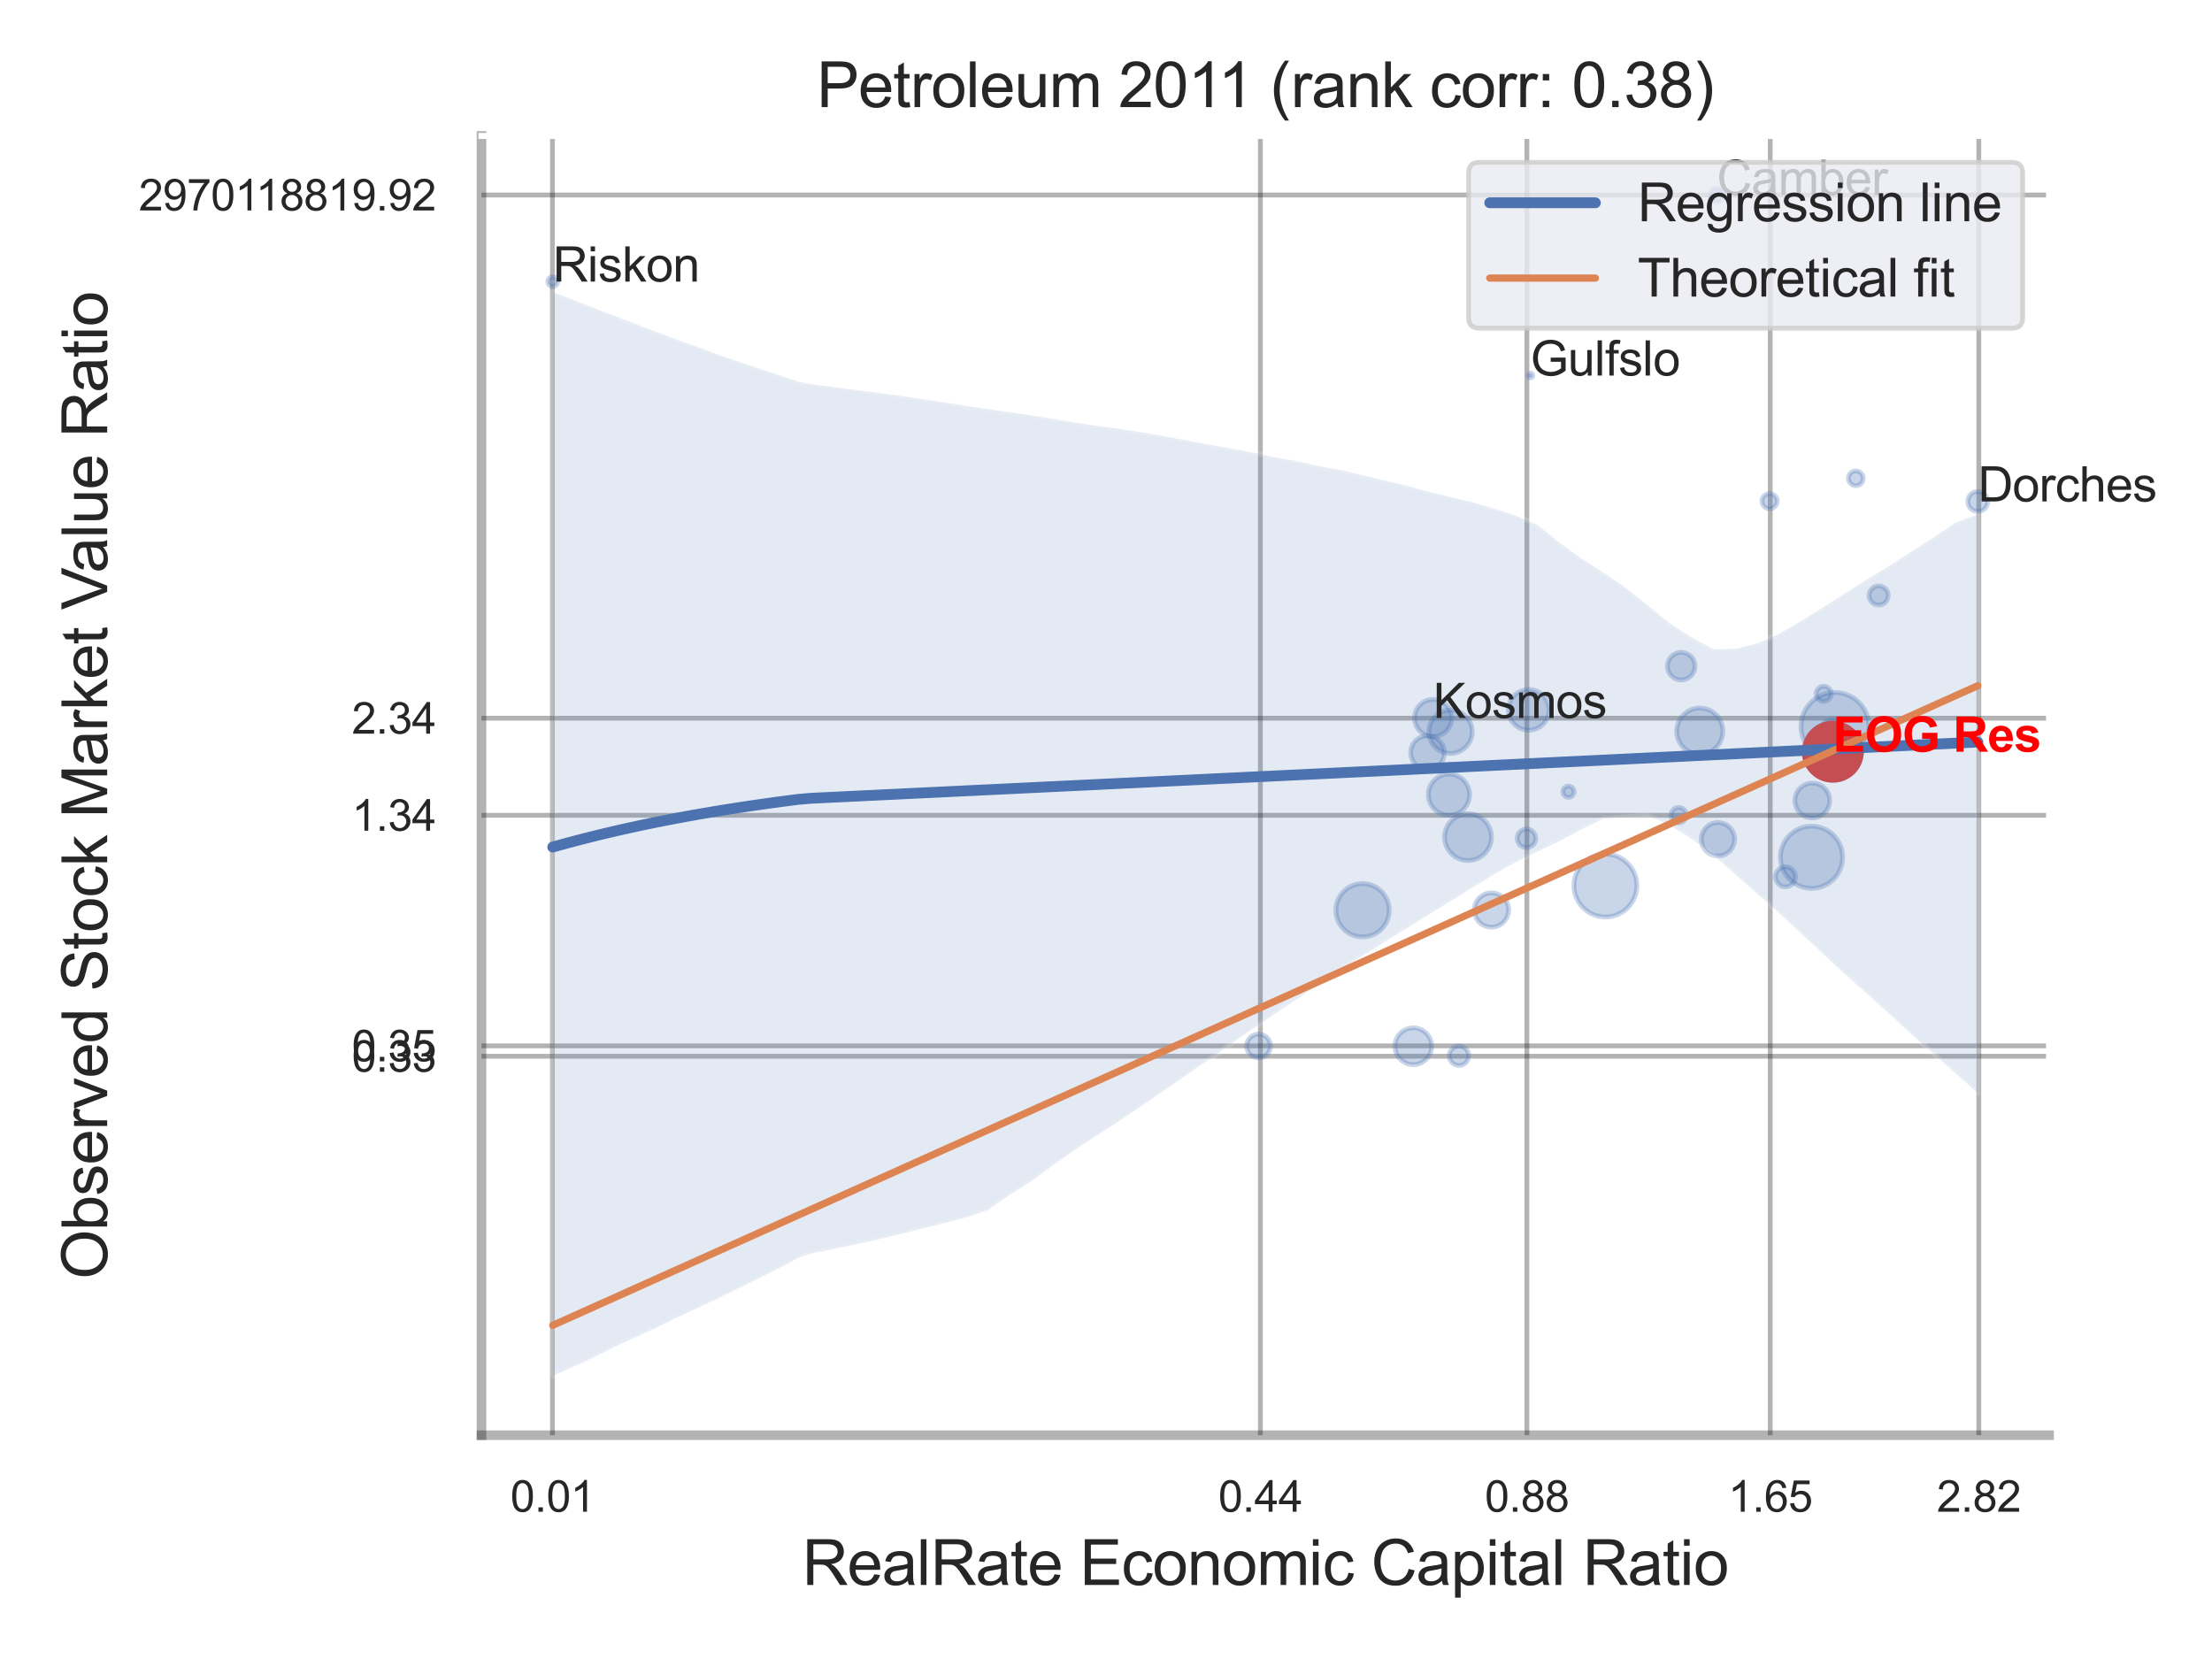
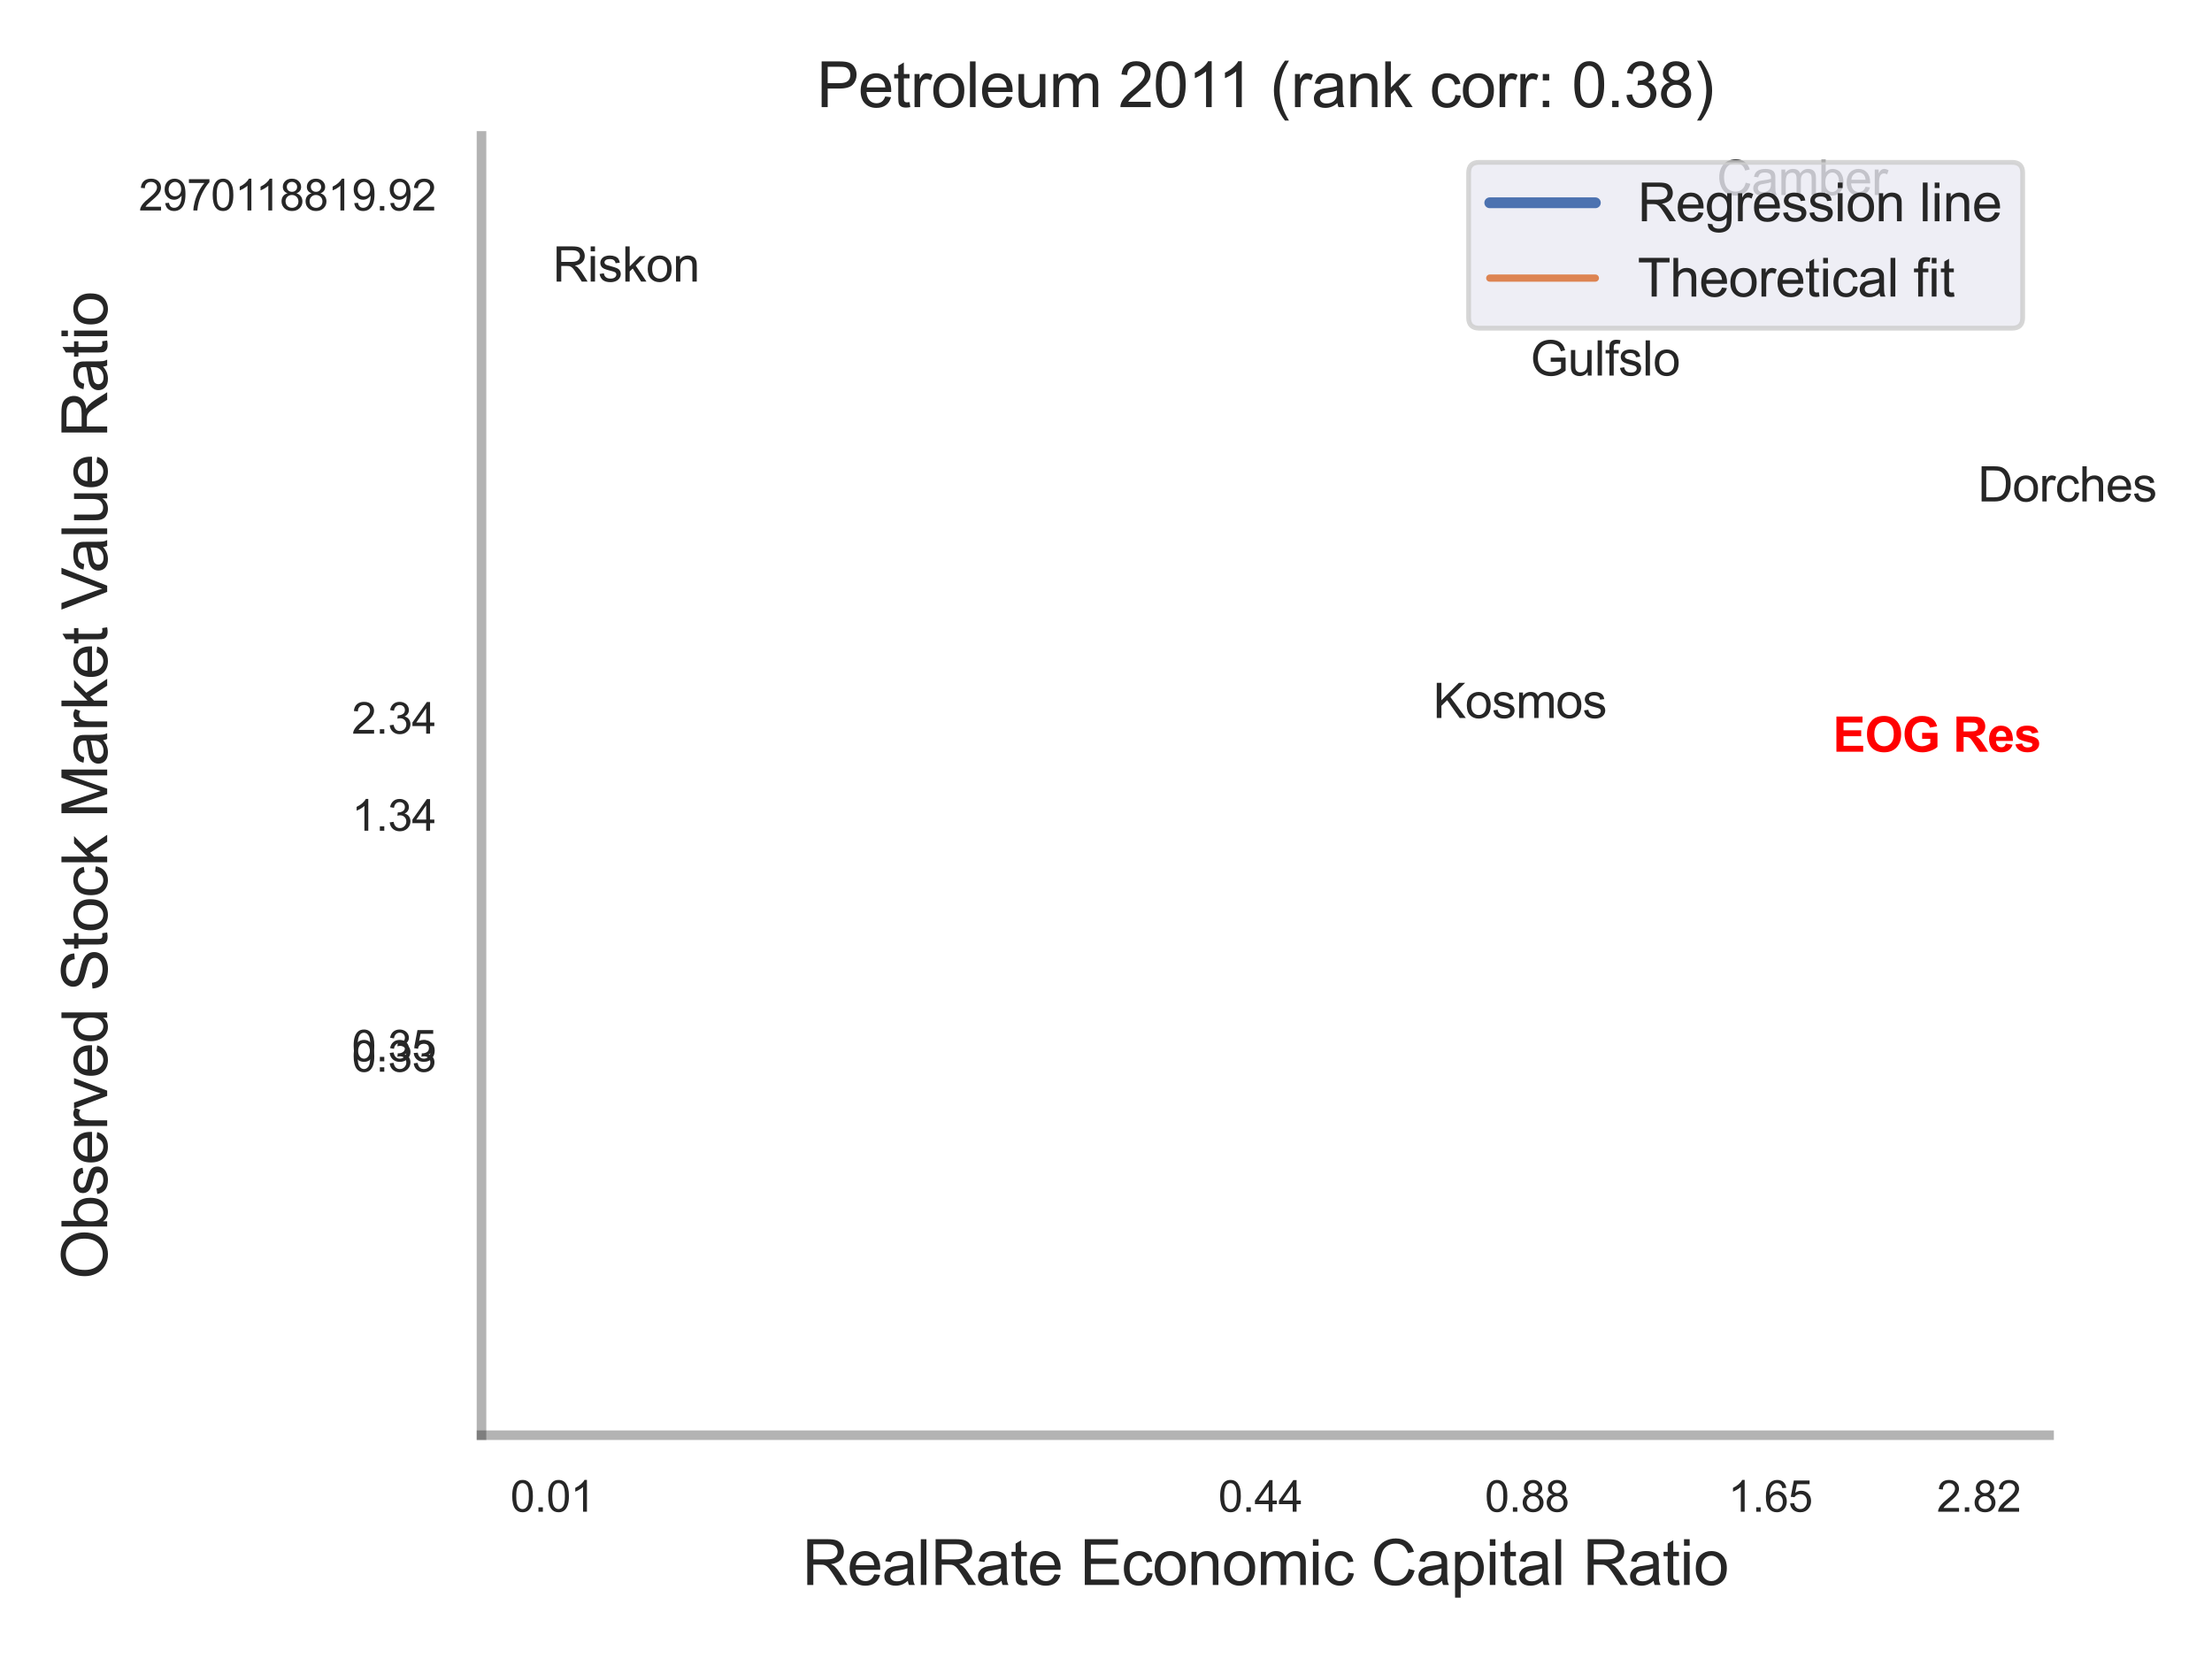
<svg xmlns="http://www.w3.org/2000/svg" xmlns:xlink="http://www.w3.org/1999/xlink" width="460.8pt" height="345.6pt" viewBox="0 0 460.8 345.6" version="1.1">
  <defs>
    <style type="text/css">*{stroke-linejoin: round; stroke-linecap: butt}</style>
  </defs>
  <g id="figure_1">
    <g id="patch_1">
      <path d="M 0 345.6  L 460.8 345.6  L 460.8 0  L 0 0  z " style="fill: #ffffff" />
    </g>
    <g id="axes_1">
      <g id="patch_2">
        <path d="M 100.305 298.98  L 426.858 298.98  L 426.858 28.32  L 100.305 28.32  z " style="fill: #ffffff" />
      </g>
      <g id="matplotlib.axis_1">
        <g id="xtick_1">
          <g id="line2d_1">
            <path d="M 115.082 298.98  L 115.082 28.32  " clip-path="url(#p947b437af1)" style="fill: none; stroke: #000000; stroke-opacity: 0.3; stroke-linecap: round" />
          </g>
          <g id="text_1">
            <g style="fill: #262626" transform="translate(106.325 314.922) scale(0.09 -0.09)">
              <defs>
                <path id="ArialMT-30" d="M 266 2259  Q 266 3072 433 3567  Q 600 4063 929 4331  Q 1259 4600 1759 4600  Q 2128 4600 2406 4451  Q 2684 4303 2865 4023  Q 3047 3744 3150 3342  Q 3253 2941 3253 2259  Q 3253 1453 3087 958  Q 2922 463 2592 192  Q 2263 -78 1759 -78  Q 1097 -78 719 397  Q 266 969 266 2259  z M 844 2259  Q 844 1131 1108 757  Q 1372 384 1759 384  Q 2147 384 2411 759  Q 2675 1134 2675 2259  Q 2675 3391 2411 3762  Q 2147 4134 1753 4134  Q 1366 4134 1134 3806  Q 844 3388 844 2259  z " transform="scale(0.016)" />
                <path id="ArialMT-2e" d="M 581 0  L 581 641  L 1222 641  L 1222 0  L 581 0  z " transform="scale(0.016)" />
                <path id="ArialMT-31" d="M 2384 0  L 1822 0  L 1822 3584  Q 1619 3391 1289 3197  Q 959 3003 697 2906  L 697 3450  Q 1169 3672 1522 3987  Q 1875 4303 2022 4600  L 2384 4600  L 2384 0  z " transform="scale(0.016)" />
              </defs>
              <use xlink:href="#ArialMT-30" />
              <use xlink:href="#ArialMT-2e" x="55.615" />
              <use xlink:href="#ArialMT-30" x="83.398" />
              <use xlink:href="#ArialMT-31" x="139.014" />
            </g>
          </g>
        </g>
        <g id="xtick_2">
          <g id="line2d_2">
            <path d="M 262.558 298.98  L 262.558 28.32  " clip-path="url(#p947b437af1)" style="fill: none; stroke: #000000; stroke-opacity: 0.3; stroke-linecap: round" />
          </g>
          <g id="text_2">
            <g style="fill: #262626" transform="translate(253.8 314.922) scale(0.09 -0.09)">
              <defs>
                <path id="ArialMT-34" d="M 2069 0  L 2069 1097  L 81 1097  L 81 1613  L 2172 4581  L 2631 4581  L 2631 1613  L 3250 1613  L 3250 1097  L 2631 1097  L 2631 0  L 2069 0  z M 2069 1613  L 2069 3678  L 634 1613  L 2069 1613  z " transform="scale(0.016)" />
              </defs>
              <use xlink:href="#ArialMT-30" />
              <use xlink:href="#ArialMT-2e" x="55.615" />
              <use xlink:href="#ArialMT-34" x="83.398" />
              <use xlink:href="#ArialMT-34" x="139.014" />
            </g>
          </g>
        </g>
        <g id="xtick_3">
          <g id="line2d_3">
            <path d="M 318.078 298.98  L 318.078 28.32  " clip-path="url(#p947b437af1)" style="fill: none; stroke: #000000; stroke-opacity: 0.3; stroke-linecap: round" />
          </g>
          <g id="text_3">
            <g style="fill: #262626" transform="translate(309.321 314.922) scale(0.09 -0.09)">
              <defs>
                <path id="ArialMT-38" d="M 1131 2484  Q 781 2613 612 2850  Q 444 3088 444 3419  Q 444 3919 803 4259  Q 1163 4600 1759 4600  Q 2359 4600 2725 4251  Q 3091 3903 3091 3403  Q 3091 3084 2923 2848  Q 2756 2613 2416 2484  Q 2838 2347 3058 2040  Q 3278 1734 3278 1309  Q 3278 722 2862 322  Q 2447 -78 1769 -78  Q 1091 -78 675 323  Q 259 725 259 1325  Q 259 1772 486 2073  Q 713 2375 1131 2484  z M 1019 3438  Q 1019 3113 1228 2906  Q 1438 2700 1772 2700  Q 2097 2700 2305 2904  Q 2513 3109 2513 3406  Q 2513 3716 2298 3927  Q 2084 4138 1766 4138  Q 1444 4138 1231 3931  Q 1019 3725 1019 3438  z M 838 1322  Q 838 1081 952 856  Q 1066 631 1291 507  Q 1516 384 1775 384  Q 2178 384 2440 643  Q 2703 903 2703 1303  Q 2703 1709 2433 1975  Q 2163 2241 1756 2241  Q 1359 2241 1098 1978  Q 838 1716 838 1322  z " transform="scale(0.016)" />
              </defs>
              <use xlink:href="#ArialMT-30" />
              <use xlink:href="#ArialMT-2e" x="55.615" />
              <use xlink:href="#ArialMT-38" x="83.398" />
              <use xlink:href="#ArialMT-38" x="139.014" />
            </g>
          </g>
        </g>
        <g id="xtick_4">
          <g id="line2d_4">
            <path d="M 368.771 298.98  L 368.771 28.32  " clip-path="url(#p947b437af1)" style="fill: none; stroke: #000000; stroke-opacity: 0.3; stroke-linecap: round" />
          </g>
          <g id="text_4">
            <g style="fill: #262626" transform="translate(360.013 314.922) scale(0.09 -0.09)">
              <defs>
                <path id="ArialMT-36" d="M 3184 3459  L 2625 3416  Q 2550 3747 2413 3897  Q 2184 4138 1850 4138  Q 1581 4138 1378 3988  Q 1113 3794 959 3422  Q 806 3050 800 2363  Q 1003 2672 1297 2822  Q 1591 2972 1913 2972  Q 2475 2972 2870 2558  Q 3266 2144 3266 1488  Q 3266 1056 3080 686  Q 2894 316 2569 119  Q 2244 -78 1831 -78  Q 1128 -78 684 439  Q 241 956 241 2144  Q 241 3472 731 4075  Q 1159 4600 1884 4600  Q 2425 4600 2770 4297  Q 3116 3994 3184 3459  z M 888 1484  Q 888 1194 1011 928  Q 1134 663 1356 523  Q 1578 384 1822 384  Q 2178 384 2434 671  Q 2691 959 2691 1453  Q 2691 1928 2437 2201  Q 2184 2475 1800 2475  Q 1419 2475 1153 2201  Q 888 1928 888 1484  z " transform="scale(0.016)" />
                <path id="ArialMT-35" d="M 266 1200  L 856 1250  Q 922 819 1161 601  Q 1400 384 1738 384  Q 2144 384 2425 690  Q 2706 997 2706 1503  Q 2706 1984 2436 2262  Q 2166 2541 1728 2541  Q 1456 2541 1237 2417  Q 1019 2294 894 2097  L 366 2166  L 809 4519  L 3088 4519  L 3088 3981  L 1259 3981  L 1013 2750  Q 1425 3038 1878 3038  Q 2478 3038 2890 2622  Q 3303 2206 3303 1553  Q 3303 931 2941 478  Q 2500 -78 1738 -78  Q 1113 -78 717 272  Q 322 622 266 1200  z " transform="scale(0.016)" />
              </defs>
              <use xlink:href="#ArialMT-31" />
              <use xlink:href="#ArialMT-2e" x="55.615" />
              <use xlink:href="#ArialMT-36" x="83.398" />
              <use xlink:href="#ArialMT-35" x="139.014" />
            </g>
          </g>
        </g>
        <g id="xtick_5">
          <g id="line2d_5">
            <path d="M 412.221 298.98  L 412.221 28.32  " clip-path="url(#p947b437af1)" style="fill: none; stroke: #000000; stroke-opacity: 0.3; stroke-linecap: round" />
          </g>
          <g id="text_5">
            <g style="fill: #262626" transform="translate(403.464 314.922) scale(0.09 -0.09)">
              <defs>
                <path id="ArialMT-32" d="M 3222 541  L 3222 0  L 194 0  Q 188 203 259 391  Q 375 700 629 1000  Q 884 1300 1366 1694  Q 2113 2306 2375 2664  Q 2638 3022 2638 3341  Q 2638 3675 2398 3904  Q 2159 4134 1775 4134  Q 1369 4134 1125 3890  Q 881 3647 878 3216  L 300 3275  Q 359 3922 746 4261  Q 1134 4600 1788 4600  Q 2447 4600 2831 4234  Q 3216 3869 3216 3328  Q 3216 3053 3103 2787  Q 2991 2522 2730 2228  Q 2469 1934 1863 1422  Q 1356 997 1212 845  Q 1069 694 975 541  L 3222 541  z " transform="scale(0.016)" />
              </defs>
              <use xlink:href="#ArialMT-32" />
              <use xlink:href="#ArialMT-2e" x="55.615" />
              <use xlink:href="#ArialMT-38" x="83.398" />
              <use xlink:href="#ArialMT-32" x="139.014" />
            </g>
          </g>
        </g>
        <g id="xtick_6" />
        <g id="xtick_7" />
        <g id="text_6">
          <g style="fill: #262626" transform="translate(167.123 330.174) scale(0.13 -0.13)">
            <defs>
              <path id="ArialMT-52" d="M 503 0  L 503 4581  L 2534 4581  Q 3147 4581 3465 4457  Q 3784 4334 3975 4021  Q 4166 3709 4166 3331  Q 4166 2844 3850 2509  Q 3534 2175 2875 2084  Q 3116 1969 3241 1856  Q 3506 1613 3744 1247  L 4541 0  L 3778 0  L 3172 953  Q 2906 1366 2734 1584  Q 2563 1803 2427 1890  Q 2291 1978 2150 2013  Q 2047 2034 1813 2034  L 1109 2034  L 1109 0  L 503 0  z M 1109 2559  L 2413 2559  Q 2828 2559 3062 2645  Q 3297 2731 3419 2920  Q 3541 3109 3541 3331  Q 3541 3656 3305 3865  Q 3069 4075 2559 4075  L 1109 4075  L 1109 2559  z " transform="scale(0.016)" />
              <path id="ArialMT-65" d="M 2694 1069  L 3275 997  Q 3138 488 2766 206  Q 2394 -75 1816 -75  Q 1088 -75 661 373  Q 234 822 234 1631  Q 234 2469 665 2931  Q 1097 3394 1784 3394  Q 2450 3394 2872 2941  Q 3294 2488 3294 1666  Q 3294 1616 3291 1516  L 816 1516  Q 847 969 1125 678  Q 1403 388 1819 388  Q 2128 388 2347 550  Q 2566 713 2694 1069  z M 847 1978  L 2700 1978  Q 2663 2397 2488 2606  Q 2219 2931 1791 2931  Q 1403 2931 1139 2672  Q 875 2413 847 1978  z " transform="scale(0.016)" />
              <path id="ArialMT-61" d="M 2588 409  Q 2275 144 1986 34  Q 1697 -75 1366 -75  Q 819 -75 525 192  Q 231 459 231 875  Q 231 1119 342 1320  Q 453 1522 633 1644  Q 813 1766 1038 1828  Q 1203 1872 1538 1913  Q 2219 1994 2541 2106  Q 2544 2222 2544 2253  Q 2544 2597 2384 2738  Q 2169 2928 1744 2928  Q 1347 2928 1158 2789  Q 969 2650 878 2297  L 328 2372  Q 403 2725 575 2942  Q 747 3159 1072 3276  Q 1397 3394 1825 3394  Q 2250 3394 2515 3294  Q 2781 3194 2906 3042  Q 3031 2891 3081 2659  Q 3109 2516 3109 2141  L 3109 1391  Q 3109 606 3145 398  Q 3181 191 3288 0  L 2700 0  Q 2613 175 2588 409  z M 2541 1666  Q 2234 1541 1622 1453  Q 1275 1403 1131 1340  Q 988 1278 909 1158  Q 831 1038 831 891  Q 831 666 1001 516  Q 1172 366 1500 366  Q 1825 366 2078 508  Q 2331 650 2450 897  Q 2541 1088 2541 1459  L 2541 1666  z " transform="scale(0.016)" />
              <path id="ArialMT-6c" d="M 409 0  L 409 4581  L 972 4581  L 972 0  L 409 0  z " transform="scale(0.016)" />
              <path id="ArialMT-74" d="M 1650 503  L 1731 6  Q 1494 -44 1306 -44  Q 1000 -44 831 53  Q 663 150 594 308  Q 525 466 525 972  L 525 2881  L 113 2881  L 113 3319  L 525 3319  L 525 4141  L 1084 4478  L 1084 3319  L 1650 3319  L 1650 2881  L 1084 2881  L 1084 941  Q 1084 700 1114 631  Q 1144 563 1211 522  Q 1278 481 1403 481  Q 1497 481 1650 503  z " transform="scale(0.016)" />
              <path id="ArialMT-20" transform="scale(0.016)" />
              <path id="ArialMT-45" d="M 506 0  L 506 4581  L 3819 4581  L 3819 4041  L 1113 4041  L 1113 2638  L 3647 2638  L 3647 2100  L 1113 2100  L 1113 541  L 3925 541  L 3925 0  L 506 0  z " transform="scale(0.016)" />
              <path id="ArialMT-63" d="M 2588 1216  L 3141 1144  Q 3050 572 2676 248  Q 2303 -75 1759 -75  Q 1078 -75 664 370  Q 250 816 250 1647  Q 250 2184 428 2587  Q 606 2991 970 3192  Q 1334 3394 1763 3394  Q 2303 3394 2647 3120  Q 2991 2847 3088 2344  L 2541 2259  Q 2463 2594 2264 2762  Q 2066 2931 1784 2931  Q 1359 2931 1093 2626  Q 828 2322 828 1663  Q 828 994 1084 691  Q 1341 388 1753 388  Q 2084 388 2306 591  Q 2528 794 2588 1216  z " transform="scale(0.016)" />
              <path id="ArialMT-6f" d="M 213 1659  Q 213 2581 725 3025  Q 1153 3394 1769 3394  Q 2453 3394 2887 2945  Q 3322 2497 3322 1706  Q 3322 1066 3130 698  Q 2938 331 2570 128  Q 2203 -75 1769 -75  Q 1072 -75 642 372  Q 213 819 213 1659  z M 791 1659  Q 791 1022 1069 705  Q 1347 388 1769 388  Q 2188 388 2466 706  Q 2744 1025 2744 1678  Q 2744 2294 2464 2611  Q 2184 2928 1769 2928  Q 1347 2928 1069 2612  Q 791 2297 791 1659  z " transform="scale(0.016)" />
              <path id="ArialMT-6e" d="M 422 0  L 422 3319  L 928 3319  L 928 2847  Q 1294 3394 1984 3394  Q 2284 3394 2536 3286  Q 2788 3178 2913 3003  Q 3038 2828 3088 2588  Q 3119 2431 3119 2041  L 3119 0  L 2556 0  L 2556 2019  Q 2556 2363 2490 2533  Q 2425 2703 2258 2804  Q 2091 2906 1866 2906  Q 1506 2906 1245 2678  Q 984 2450 984 1813  L 984 0  L 422 0  z " transform="scale(0.016)" />
              <path id="ArialMT-6d" d="M 422 0  L 422 3319  L 925 3319  L 925 2853  Q 1081 3097 1340 3245  Q 1600 3394 1931 3394  Q 2300 3394 2536 3241  Q 2772 3088 2869 2813  Q 3263 3394 3894 3394  Q 4388 3394 4653 3120  Q 4919 2847 4919 2278  L 4919 0  L 4359 0  L 4359 2091  Q 4359 2428 4304 2576  Q 4250 2725 4106 2815  Q 3963 2906 3769 2906  Q 3419 2906 3187 2673  Q 2956 2441 2956 1928  L 2956 0  L 2394 0  L 2394 2156  Q 2394 2531 2256 2718  Q 2119 2906 1806 2906  Q 1569 2906 1367 2781  Q 1166 2656 1075 2415  Q 984 2175 984 1722  L 984 0  L 422 0  z " transform="scale(0.016)" />
              <path id="ArialMT-69" d="M 425 3934  L 425 4581  L 988 4581  L 988 3934  L 425 3934  z M 425 0  L 425 3319  L 988 3319  L 988 0  L 425 0  z " transform="scale(0.016)" />
              <path id="ArialMT-43" d="M 3763 1606  L 4369 1453  Q 4178 706 3683 314  Q 3188 -78 2472 -78  Q 1731 -78 1267 223  Q 803 525 561 1097  Q 319 1669 319 2325  Q 319 3041 592 3573  Q 866 4106 1370 4382  Q 1875 4659 2481 4659  Q 3169 4659 3637 4309  Q 4106 3959 4291 3325  L 3694 3184  Q 3534 3684 3231 3912  Q 2928 4141 2469 4141  Q 1941 4141 1586 3887  Q 1231 3634 1087 3207  Q 944 2781 944 2328  Q 944 1744 1114 1308  Q 1284 872 1643 656  Q 2003 441 2422 441  Q 2931 441 3284 734  Q 3638 1028 3763 1606  z " transform="scale(0.016)" />
              <path id="ArialMT-70" d="M 422 -1272  L 422 3319  L 934 3319  L 934 2888  Q 1116 3141 1344 3267  Q 1572 3394 1897 3394  Q 2322 3394 2647 3175  Q 2972 2956 3137 2557  Q 3303 2159 3303 1684  Q 3303 1175 3120 767  Q 2938 359 2589 142  Q 2241 -75 1856 -75  Q 1575 -75 1351 44  Q 1128 163 984 344  L 984 -1272  L 422 -1272  z M 931 1641  Q 931 1000 1190 694  Q 1450 388 1819 388  Q 2194 388 2461 705  Q 2728 1022 2728 1688  Q 2728 2322 2467 2637  Q 2206 2953 1844 2953  Q 1484 2953 1207 2617  Q 931 2281 931 1641  z " transform="scale(0.016)" />
            </defs>
            <use xlink:href="#ArialMT-52" />
            <use xlink:href="#ArialMT-65" x="72.217" />
            <use xlink:href="#ArialMT-61" x="127.832" />
            <use xlink:href="#ArialMT-6c" x="183.447" />
            <use xlink:href="#ArialMT-52" x="205.664" />
            <use xlink:href="#ArialMT-61" x="277.881" />
            <use xlink:href="#ArialMT-74" x="333.496" />
            <use xlink:href="#ArialMT-65" x="361.279" />
            <use xlink:href="#ArialMT-20" x="416.895" />
            <use xlink:href="#ArialMT-45" x="444.678" />
            <use xlink:href="#ArialMT-63" x="511.377" />
            <use xlink:href="#ArialMT-6f" x="561.377" />
            <use xlink:href="#ArialMT-6e" x="616.992" />
            <use xlink:href="#ArialMT-6f" x="672.607" />
            <use xlink:href="#ArialMT-6d" x="728.223" />
            <use xlink:href="#ArialMT-69" x="811.523" />
            <use xlink:href="#ArialMT-63" x="833.74" />
            <use xlink:href="#ArialMT-20" x="883.74" />
            <use xlink:href="#ArialMT-43" x="911.523" />
            <use xlink:href="#ArialMT-61" x="983.74" />
            <use xlink:href="#ArialMT-70" x="1039.355" />
            <use xlink:href="#ArialMT-69" x="1094.971" />
            <use xlink:href="#ArialMT-74" x="1117.188" />
            <use xlink:href="#ArialMT-61" x="1144.971" />
            <use xlink:href="#ArialMT-6c" x="1200.586" />
            <use xlink:href="#ArialMT-20" x="1222.803" />
            <use xlink:href="#ArialMT-52" x="1250.586" />
            <use xlink:href="#ArialMT-61" x="1322.803" />
            <use xlink:href="#ArialMT-74" x="1378.418" />
            <use xlink:href="#ArialMT-69" x="1406.201" />
            <use xlink:href="#ArialMT-6f" x="1428.418" />
          </g>
        </g>
      </g>
      <g id="matplotlib.axis_2">
        <g id="ytick_1">
          <g id="line2d_6">
            <path d="M 100.305 220.037  L 426.858 220.037  " clip-path="url(#p947b437af1)" style="fill: none; stroke: #000000; stroke-opacity: 0.3; stroke-linecap: round" />
          </g>
          <g id="text_7">
            <g style="fill: #262626" transform="translate(73.29 223.258) scale(0.09 -0.09)">
              <defs>
                <path id="ArialMT-33" d="M 269 1209  L 831 1284  Q 928 806 1161 595  Q 1394 384 1728 384  Q 2125 384 2398 659  Q 2672 934 2672 1341  Q 2672 1728 2419 1979  Q 2166 2231 1775 2231  Q 1616 2231 1378 2169  L 1441 2663  Q 1497 2656 1531 2656  Q 1891 2656 2178 2843  Q 2466 3031 2466 3422  Q 2466 3731 2256 3934  Q 2047 4138 1716 4138  Q 1388 4138 1169 3931  Q 950 3725 888 3313  L 325 3413  Q 428 3978 793 4289  Q 1159 4600 1703 4600  Q 2078 4600 2393 4439  Q 2709 4278 2876 4000  Q 3044 3722 3044 3409  Q 3044 3113 2884 2869  Q 2725 2625 2413 2481  Q 2819 2388 3044 2092  Q 3269 1797 3269 1353  Q 3269 753 2831 336  Q 2394 -81 1725 -81  Q 1122 -81 723 278  Q 325 638 269 1209  z " transform="scale(0.016)" />
              </defs>
              <use xlink:href="#ArialMT-30" />
              <use xlink:href="#ArialMT-2e" x="55.615" />
              <use xlink:href="#ArialMT-33" x="83.398" />
              <use xlink:href="#ArialMT-33" x="139.014" />
            </g>
          </g>
        </g>
        <g id="ytick_2">
          <g id="line2d_7">
            <path d="M 100.305 217.87  L 426.858 217.87  " clip-path="url(#p947b437af1)" style="fill: none; stroke: #000000; stroke-opacity: 0.3; stroke-linecap: round" />
          </g>
          <g id="text_8">
            <g style="fill: #262626" transform="translate(73.29 221.091) scale(0.09 -0.09)">
              <use xlink:href="#ArialMT-30" />
              <use xlink:href="#ArialMT-2e" x="55.615" />
              <use xlink:href="#ArialMT-33" x="83.398" />
              <use xlink:href="#ArialMT-35" x="139.014" />
            </g>
          </g>
        </g>
        <g id="ytick_3">
          <g id="line2d_8">
            <path d="M 100.305 169.836  L 426.858 169.836  " clip-path="url(#p947b437af1)" style="fill: none; stroke: #000000; stroke-opacity: 0.3; stroke-linecap: round" />
          </g>
          <g id="text_9">
            <g style="fill: #262626" transform="translate(73.29 173.057) scale(0.09 -0.09)">
              <use xlink:href="#ArialMT-31" />
              <use xlink:href="#ArialMT-2e" x="55.615" />
              <use xlink:href="#ArialMT-33" x="83.398" />
              <use xlink:href="#ArialMT-34" x="139.014" />
            </g>
          </g>
        </g>
        <g id="ytick_4">
          <g id="line2d_9">
-             <path d="M 100.305 149.612  L 426.858 149.612  " clip-path="url(#p947b437af1)" style="fill: none; stroke: #000000; stroke-opacity: 0.3; stroke-linecap: round" />
-           </g>
+             </g>
          <g id="text_10">
            <g style="fill: #262626" transform="translate(73.29 152.833) scale(0.09 -0.09)">
              <use xlink:href="#ArialMT-32" />
              <use xlink:href="#ArialMT-2e" x="55.615" />
              <use xlink:href="#ArialMT-33" x="83.398" />
              <use xlink:href="#ArialMT-34" x="139.014" />
            </g>
          </g>
        </g>
        <g id="ytick_5">
          <g id="line2d_10">
            <path d="M 100.305 40.625  L 426.858 40.625  " clip-path="url(#p947b437af1)" style="fill: none; stroke: #000000; stroke-opacity: 0.3; stroke-linecap: round" />
          </g>
          <g id="text_11">
            <g style="fill: #262626" transform="translate(28.91 43.846) scale(0.09 -0.09)">
              <defs>
                <path id="ArialMT-39" d="M 350 1059  L 891 1109  Q 959 728 1153 556  Q 1347 384 1650 384  Q 1909 384 2104 503  Q 2300 622 2425 820  Q 2550 1019 2634 1356  Q 2719 1694 2719 2044  Q 2719 2081 2716 2156  Q 2547 1888 2255 1720  Q 1963 1553 1622 1553  Q 1053 1553 659 1965  Q 266 2378 266 3053  Q 266 3750 677 4175  Q 1088 4600 1706 4600  Q 2153 4600 2523 4359  Q 2894 4119 3086 3673  Q 3278 3228 3278 2384  Q 3278 1506 3087 986  Q 2897 466 2520 194  Q 2144 -78 1638 -78  Q 1100 -78 759 220  Q 419 519 350 1059  z M 2653 3081  Q 2653 3566 2395 3850  Q 2138 4134 1775 4134  Q 1400 4134 1122 3828  Q 844 3522 844 3034  Q 844 2597 1108 2323  Q 1372 2050 1759 2050  Q 2150 2050 2401 2323  Q 2653 2597 2653 3081  z " transform="scale(0.016)" />
                <path id="ArialMT-37" d="M 303 3981  L 303 4522  L 3269 4522  L 3269 4084  Q 2831 3619 2401 2847  Q 1972 2075 1738 1259  Q 1569 684 1522 0  L 944 0  Q 953 541 1156 1306  Q 1359 2072 1739 2783  Q 2119 3494 2547 3981  L 303 3981  z " transform="scale(0.016)" />
              </defs>
              <use xlink:href="#ArialMT-32" />
              <use xlink:href="#ArialMT-39" x="55.615" />
              <use xlink:href="#ArialMT-37" x="111.23" />
              <use xlink:href="#ArialMT-30" x="166.846" />
              <use xlink:href="#ArialMT-31" x="222.461" />
              <use xlink:href="#ArialMT-31" x="270.701" />
              <use xlink:href="#ArialMT-38" x="326.316" />
              <use xlink:href="#ArialMT-38" x="381.932" />
              <use xlink:href="#ArialMT-31" x="437.547" />
              <use xlink:href="#ArialMT-39" x="493.162" />
              <use xlink:href="#ArialMT-2e" x="548.777" />
              <use xlink:href="#ArialMT-39" x="576.561" />
              <use xlink:href="#ArialMT-32" x="632.176" />
            </g>
          </g>
        </g>
        <g id="ytick_6" />
        <g id="ytick_7" />
        <g id="ytick_8" />
        <g id="ytick_9" />
        <g id="ytick_10" />
        <g id="text_12">
          <g style="fill: #262626" transform="translate(22.327 266.489) rotate(-90) scale(0.13 -0.13)">
            <defs>
              <path id="ArialMT-4f" d="M 309 2231  Q 309 3372 921 4017  Q 1534 4663 2503 4663  Q 3138 4663 3647 4359  Q 4156 4056 4423 3514  Q 4691 2972 4691 2284  Q 4691 1588 4409 1038  Q 4128 488 3612 205  Q 3097 -78 2500 -78  Q 1853 -78 1343 234  Q 834 547 571 1087  Q 309 1628 309 2231  z M 934 2222  Q 934 1394 1379 917  Q 1825 441 2497 441  Q 3181 441 3623 922  Q 4066 1403 4066 2288  Q 4066 2847 3877 3264  Q 3688 3681 3323 3911  Q 2959 4141 2506 4141  Q 1863 4141 1398 3698  Q 934 3256 934 2222  z " transform="scale(0.016)" />
              <path id="ArialMT-62" d="M 941 0  L 419 0  L 419 4581  L 981 4581  L 981 2947  Q 1338 3394 1891 3394  Q 2197 3394 2470 3270  Q 2744 3147 2920 2923  Q 3097 2700 3197 2384  Q 3297 2069 3297 1709  Q 3297 856 2875 390  Q 2453 -75 1863 -75  Q 1275 -75 941 416  L 941 0  z M 934 1684  Q 934 1088 1097 822  Q 1363 388 1816 388  Q 2184 388 2453 708  Q 2722 1028 2722 1663  Q 2722 2313 2464 2622  Q 2206 2931 1841 2931  Q 1472 2931 1203 2611  Q 934 2291 934 1684  z " transform="scale(0.016)" />
              <path id="ArialMT-73" d="M 197 991  L 753 1078  Q 800 744 1014 566  Q 1228 388 1613 388  Q 2000 388 2187 545  Q 2375 703 2375 916  Q 2375 1106 2209 1216  Q 2094 1291 1634 1406  Q 1016 1563 777 1677  Q 538 1791 414 1992  Q 291 2194 291 2438  Q 291 2659 392 2848  Q 494 3038 669 3163  Q 800 3259 1026 3326  Q 1253 3394 1513 3394  Q 1903 3394 2198 3281  Q 2494 3169 2634 2976  Q 2775 2784 2828 2463  L 2278 2388  Q 2241 2644 2061 2787  Q 1881 2931 1553 2931  Q 1166 2931 1000 2803  Q 834 2675 834 2503  Q 834 2394 903 2306  Q 972 2216 1119 2156  Q 1203 2125 1616 2013  Q 2213 1853 2448 1751  Q 2684 1650 2818 1456  Q 2953 1263 2953 975  Q 2953 694 2789 445  Q 2625 197 2315 61  Q 2006 -75 1616 -75  Q 969 -75 630 194  Q 291 463 197 991  z " transform="scale(0.016)" />
              <path id="ArialMT-72" d="M 416 0  L 416 3319  L 922 3319  L 922 2816  Q 1116 3169 1280 3281  Q 1444 3394 1641 3394  Q 1925 3394 2219 3213  L 2025 2691  Q 1819 2813 1613 2813  Q 1428 2813 1281 2702  Q 1134 2591 1072 2394  Q 978 2094 978 1738  L 978 0  L 416 0  z " transform="scale(0.016)" />
              <path id="ArialMT-76" d="M 1344 0  L 81 3319  L 675 3319  L 1388 1331  Q 1503 1009 1600 663  Q 1675 925 1809 1294  L 2547 3319  L 3125 3319  L 1869 0  L 1344 0  z " transform="scale(0.016)" />
              <path id="ArialMT-64" d="M 2575 0  L 2575 419  Q 2259 -75 1647 -75  Q 1250 -75 917 144  Q 584 363 401 755  Q 219 1147 219 1656  Q 219 2153 384 2558  Q 550 2963 881 3178  Q 1213 3394 1622 3394  Q 1922 3394 2156 3267  Q 2391 3141 2538 2938  L 2538 4581  L 3097 4581  L 3097 0  L 2575 0  z M 797 1656  Q 797 1019 1065 703  Q 1334 388 1700 388  Q 2069 388 2326 689  Q 2584 991 2584 1609  Q 2584 2291 2321 2609  Q 2059 2928 1675 2928  Q 1300 2928 1048 2622  Q 797 2316 797 1656  z " transform="scale(0.016)" />
              <path id="ArialMT-53" d="M 288 1472  L 859 1522  Q 900 1178 1048 958  Q 1197 738 1509 602  Q 1822 466 2213 466  Q 2559 466 2825 569  Q 3091 672 3220 851  Q 3350 1031 3350 1244  Q 3350 1459 3225 1620  Q 3100 1781 2813 1891  Q 2628 1963 1997 2114  Q 1366 2266 1113 2400  Q 784 2572 623 2826  Q 463 3081 463 3397  Q 463 3744 659 4045  Q 856 4347 1234 4503  Q 1613 4659 2075 4659  Q 2584 4659 2973 4495  Q 3363 4331 3572 4012  Q 3781 3694 3797 3291  L 3216 3247  Q 3169 3681 2898 3903  Q 2628 4125 2100 4125  Q 1550 4125 1298 3923  Q 1047 3722 1047 3438  Q 1047 3191 1225 3031  Q 1400 2872 2139 2705  Q 2878 2538 3153 2413  Q 3553 2228 3743 1945  Q 3934 1663 3934 1294  Q 3934 928 3725 604  Q 3516 281 3123 101  Q 2731 -78 2241 -78  Q 1619 -78 1198 103  Q 778 284 539 648  Q 300 1013 288 1472  z " transform="scale(0.016)" />
              <path id="ArialMT-6b" d="M 425 0  L 425 4581  L 988 4581  L 988 1969  L 2319 3319  L 3047 3319  L 1778 2088  L 3175 0  L 2481 0  L 1384 1697  L 988 1316  L 988 0  L 425 0  z " transform="scale(0.016)" />
              <path id="ArialMT-4d" d="M 475 0  L 475 4581  L 1388 4581  L 2472 1338  Q 2622 884 2691 659  Q 2769 909 2934 1394  L 4031 4581  L 4847 4581  L 4847 0  L 4263 0  L 4263 3834  L 2931 0  L 2384 0  L 1059 3900  L 1059 0  L 475 0  z " transform="scale(0.016)" />
              <path id="ArialMT-56" d="M 1803 0  L 28 4581  L 684 4581  L 1875 1253  Q 2019 853 2116 503  Q 2222 878 2363 1253  L 3600 4581  L 4219 4581  L 2425 0  L 1803 0  z " transform="scale(0.016)" />
              <path id="ArialMT-75" d="M 2597 0  L 2597 488  Q 2209 -75 1544 -75  Q 1250 -75 995 37  Q 741 150 617 320  Q 494 491 444 738  Q 409 903 409 1263  L 409 3319  L 972 3319  L 972 1478  Q 972 1038 1006 884  Q 1059 663 1231 536  Q 1403 409 1656 409  Q 1909 409 2131 539  Q 2353 669 2445 892  Q 2538 1116 2538 1541  L 2538 3319  L 3100 3319  L 3100 0  L 2597 0  z " transform="scale(0.016)" />
            </defs>
            <use xlink:href="#ArialMT-4f" />
            <use xlink:href="#ArialMT-62" x="77.783" />
            <use xlink:href="#ArialMT-73" x="133.398" />
            <use xlink:href="#ArialMT-65" x="183.398" />
            <use xlink:href="#ArialMT-72" x="239.014" />
            <use xlink:href="#ArialMT-76" x="272.314" />
            <use xlink:href="#ArialMT-65" x="322.314" />
            <use xlink:href="#ArialMT-64" x="377.93" />
            <use xlink:href="#ArialMT-20" x="433.545" />
            <use xlink:href="#ArialMT-53" x="461.328" />
            <use xlink:href="#ArialMT-74" x="528.027" />
            <use xlink:href="#ArialMT-6f" x="555.811" />
            <use xlink:href="#ArialMT-63" x="611.426" />
            <use xlink:href="#ArialMT-6b" x="661.426" />
            <use xlink:href="#ArialMT-20" x="711.426" />
            <use xlink:href="#ArialMT-4d" x="739.209" />
            <use xlink:href="#ArialMT-61" x="822.51" />
            <use xlink:href="#ArialMT-72" x="878.125" />
            <use xlink:href="#ArialMT-6b" x="911.426" />
            <use xlink:href="#ArialMT-65" x="961.426" />
            <use xlink:href="#ArialMT-74" x="1017.041" />
            <use xlink:href="#ArialMT-20" x="1044.824" />
            <use xlink:href="#ArialMT-56" x="1072.607" />
            <use xlink:href="#ArialMT-61" x="1131.932" />
            <use xlink:href="#ArialMT-6c" x="1187.547" />
            <use xlink:href="#ArialMT-75" x="1209.764" />
            <use xlink:href="#ArialMT-65" x="1265.379" />
            <use xlink:href="#ArialMT-20" x="1320.994" />
            <use xlink:href="#ArialMT-52" x="1348.777" />
            <use xlink:href="#ArialMT-61" x="1420.994" />
            <use xlink:href="#ArialMT-74" x="1476.609" />
            <use xlink:href="#ArialMT-69" x="1504.393" />
            <use xlink:href="#ArialMT-6f" x="1526.609" />
          </g>
        </g>
      </g>
      <g id="PathCollection_1">
        <path d="M 354.098 157.126  C 355.373 157.126 356.597 156.619 357.499 155.718  C 358.401 154.816 358.907 153.592 358.907 152.317  C 358.907 151.041 358.401 149.818 357.499 148.916  C 356.597 148.014 355.373 147.507 354.098 147.507  C 352.822 147.507 351.599 148.014 350.697 148.916  C 349.795 149.818 349.289 151.041 349.289 152.317  C 349.289 153.592 349.795 154.816 350.697 155.718  C 351.599 156.619 352.822 157.126 354.098 157.126  z " clip-path="url(#p947b437af1)" style="fill: #4c72b0; fill-opacity: 0.3; stroke: #4c72b0; stroke-opacity: 0.3" />
        <path d="M 303.935 221.958  C 304.473 221.958 304.99 221.744 305.37 221.363  C 305.751 220.983 305.965 220.466 305.965 219.928  C 305.965 219.389 305.751 218.873 305.37 218.492  C 304.99 218.112 304.473 217.898 303.935 217.898  C 303.396 217.898 302.88 218.112 302.499 218.492  C 302.119 218.873 301.905 219.389 301.905 219.928  C 301.905 220.466 302.119 220.983 302.499 221.363  C 302.88 221.744 303.396 221.958 303.935 221.958  z " clip-path="url(#p947b437af1)" style="fill: #4c72b0; fill-opacity: 0.3; stroke: #4c72b0; stroke-opacity: 0.3" />
        <path d="M 294.42 221.777  C 295.435 221.777 296.408 221.374 297.126 220.656  C 297.844 219.939 298.247 218.965 298.247 217.951  C 298.247 216.936 297.844 215.962 297.126 215.245  C 296.408 214.527 295.435 214.124 294.42 214.124  C 293.405 214.124 292.432 214.527 291.714 215.245  C 290.996 215.962 290.593 216.936 290.593 217.951  C 290.593 218.965 290.996 219.939 291.714 220.656  C 292.432 221.374 293.405 221.777 294.42 221.777  z " clip-path="url(#p947b437af1)" style="fill: #4c72b0; fill-opacity: 0.3; stroke: #4c72b0; stroke-opacity: 0.3" />
        <path d="M 305.819 179.262  C 307.112 179.262 308.353 178.748 309.267 177.834  C 310.181 176.92 310.695 175.68 310.695 174.387  C 310.695 173.094 310.181 171.853 309.267 170.939  C 308.353 170.025 307.112 169.511 305.819 169.511  C 304.526 169.511 303.286 170.025 302.372 170.939  C 301.457 171.853 300.944 173.094 300.944 174.387  C 300.944 175.68 301.457 176.92 302.372 177.834  C 303.286 178.748 304.526 179.262 305.819 179.262  z " clip-path="url(#p947b437af1)" style="fill: #4c72b0; fill-opacity: 0.3; stroke: #4c72b0; stroke-opacity: 0.3" />
        <path d="M 262.179 220.386  C 262.837 220.386 263.468 220.125 263.933 219.66  C 264.398 219.195 264.659 218.564 264.659 217.906  C 264.659 217.248 264.398 216.617 263.933 216.152  C 263.468 215.686 262.837 215.425 262.179 215.425  C 261.521 215.425 260.89 215.686 260.425 216.152  C 259.96 216.617 259.698 217.248 259.698 217.906  C 259.698 218.564 259.96 219.195 260.425 219.66  C 260.89 220.125 261.521 220.386 262.179 220.386  z " clip-path="url(#p947b437af1)" style="fill: #4c72b0; fill-opacity: 0.3; stroke: #4c72b0; stroke-opacity: 0.3" />
        <path d="M 317.998 176.567  C 318.511 176.567 319.004 176.362 319.367 175.999  C 319.731 175.636 319.935 175.143 319.935 174.629  C 319.935 174.116 319.731 173.623 319.367 173.259  C 319.004 172.896 318.511 172.692 317.998 172.692  C 317.484 172.692 316.991 172.896 316.628 173.259  C 316.264 173.623 316.06 174.116 316.06 174.629  C 316.06 175.143 316.264 175.636 316.628 175.999  C 316.991 176.362 317.484 176.567 317.998 176.567  z " clip-path="url(#p947b437af1)" style="fill: #4c72b0; fill-opacity: 0.3; stroke: #4c72b0; stroke-opacity: 0.3" />
        <path d="M 379.913 146.128  C 380.333 146.128 380.736 145.961 381.033 145.664  C 381.329 145.368 381.496 144.965 381.496 144.545  C 381.496 144.125 381.329 143.723 381.033 143.426  C 380.736 143.129 380.333 142.962 379.913 142.962  C 379.493 142.962 379.091 143.129 378.794 143.426  C 378.497 143.723 378.33 144.125 378.33 144.545  C 378.33 144.965 378.497 145.368 378.794 145.664  C 379.091 145.961 379.493 146.128 379.913 146.128  z " clip-path="url(#p947b437af1)" style="fill: #4c72b0; fill-opacity: 0.3; stroke: #4c72b0; stroke-opacity: 0.3" />
        <path d="M 371.943 184.747  C 372.497 184.747 373.028 184.527 373.42 184.135  C 373.812 183.743 374.032 183.212 374.032 182.658  C 374.032 182.104 373.812 181.573 373.42 181.181  C 373.028 180.79 372.497 180.57 371.943 180.57  C 371.389 180.57 370.858 180.79 370.466 181.181  C 370.075 181.573 369.855 182.104 369.855 182.658  C 369.855 183.212 370.075 183.743 370.466 184.135  C 370.858 184.527 371.389 184.747 371.943 184.747  z " clip-path="url(#p947b437af1)" style="fill: #4c72b0; fill-opacity: 0.3; stroke: #4c72b0; stroke-opacity: 0.3" />
        <path d="M 334.432 191.023  C 336.17 191.023 337.837 190.332 339.066 189.104  C 340.295 187.875 340.985 186.208 340.985 184.47  C 340.985 182.732 340.295 181.065 339.066 179.837  C 337.837 178.608 336.17 177.917 334.432 177.917  C 332.695 177.917 331.028 178.608 329.799 179.837  C 328.57 181.065 327.88 182.732 327.88 184.47  C 327.88 186.208 328.57 187.875 329.799 189.104  C 331.028 190.332 332.695 191.023 334.432 191.023  z " clip-path="url(#p947b437af1)" style="fill: #4c72b0; fill-opacity: 0.3; stroke: #4c72b0; stroke-opacity: 0.3" />
        <path d="M 391.356 126.049  C 391.886 126.049 392.394 125.838 392.768 125.463  C 393.143 125.089 393.354 124.581 393.354 124.051  C 393.354 123.521 393.143 123.013 392.768 122.639  C 392.394 122.264 391.886 122.054 391.356 122.054  C 390.826 122.054 390.318 122.264 389.944 122.639  C 389.569 123.013 389.359 123.521 389.359 124.051  C 389.359 124.581 389.569 125.089 389.944 125.463  C 390.318 125.838 390.826 126.049 391.356 126.049  z " clip-path="url(#p947b437af1)" style="fill: #4c72b0; fill-opacity: 0.3; stroke: #4c72b0; stroke-opacity: 0.3" />
        <path d="M 302.165 156.949  C 303.363 156.949 304.513 156.473 305.361 155.625  C 306.209 154.778 306.685 153.628 306.685 152.429  C 306.685 151.23 306.209 150.081 305.361 149.233  C 304.513 148.385 303.363 147.909 302.165 147.909  C 300.966 147.909 299.816 148.385 298.968 149.233  C 298.121 150.081 297.645 151.23 297.645 152.429  C 297.645 153.628 298.121 154.778 298.968 155.625  C 299.816 156.473 300.966 156.949 302.165 156.949  z " clip-path="url(#p947b437af1)" style="fill: #4c72b0; fill-opacity: 0.3; stroke: #4c72b0; stroke-opacity: 0.3" />
        <path d="M 326.737 166.107  C 327.046 166.107 327.343 165.984 327.562 165.765  C 327.781 165.547 327.904 165.25 327.904 164.94  C 327.904 164.631 327.781 164.334 327.562 164.115  C 327.343 163.896 327.046 163.773 326.737 163.773  C 326.427 163.773 326.131 163.896 325.912 164.115  C 325.693 164.334 325.57 164.631 325.57 164.94  C 325.57 165.25 325.693 165.547 325.912 165.765  C 326.131 165.984 326.427 166.107 326.737 166.107  z " clip-path="url(#p947b437af1)" style="fill: #4c72b0; fill-opacity: 0.3; stroke: #4c72b0; stroke-opacity: 0.3" />
        <path d="M 382.257 158.401  C 384.132 158.401 385.931 157.656 387.257 156.33  C 388.583 155.004 389.328 153.205 389.328 151.33  C 389.328 149.455 388.583 147.656 387.257 146.33  C 385.931 145.004 384.132 144.259 382.257 144.259  C 380.382 144.259 378.583 145.004 377.257 146.33  C 375.931 147.656 375.186 149.455 375.186 151.33  C 375.186 153.205 375.931 155.004 377.257 156.33  C 378.583 157.656 380.382 158.401 382.257 158.401  z " clip-path="url(#p947b437af1)" style="fill: #4c72b0; fill-opacity: 0.3; stroke: #4c72b0; stroke-opacity: 0.3" />
        <path d="M 381.814 162.545  C 383.391 162.545 384.904 161.919 386.019 160.803  C 387.135 159.688 387.762 158.175 387.762 156.598  C 387.762 155.02 387.135 153.507 386.019 152.392  C 384.904 151.277 383.391 150.65 381.814 150.65  C 380.236 150.65 378.723 151.277 377.608 152.392  C 376.493 153.507 375.866 155.02 375.866 156.598  C 375.866 158.175 376.493 159.688 377.608 160.803  C 378.723 161.919 380.236 162.545 381.814 162.545  z " clip-path="url(#p947b437af1)" style="fill: #4c72b0; fill-opacity: 0.3; stroke: #4c72b0; stroke-opacity: 0.3" />
        <path d="M 310.707 193.14  C 311.653 193.14 312.56 192.764 313.229 192.095  C 313.898 191.426 314.274 190.519 314.274 189.572  C 314.274 188.626 313.898 187.719 313.229 187.05  C 312.56 186.381 311.653 186.005 310.707 186.005  C 309.761 186.005 308.853 186.381 308.184 187.05  C 307.515 187.719 307.139 188.626 307.139 189.572  C 307.139 190.519 307.515 191.426 308.184 192.095  C 308.853 192.764 309.761 193.14 310.707 193.14  z " clip-path="url(#p947b437af1)" style="fill: #4c72b0; fill-opacity: 0.3; stroke: #4c72b0; stroke-opacity: 0.3" />
-         <path d="M 318.451 152.109  C 319.573 152.109 320.65 151.663 321.444 150.869  C 322.238 150.075 322.684 148.998 322.684 147.876  C 322.684 146.753 322.238 145.676 321.444 144.882  C 320.65 144.088 319.573 143.642 318.451 143.642  C 317.328 143.642 316.251 144.088 315.457 144.882  C 314.663 145.676 314.217 146.753 314.217 147.876  C 314.217 148.998 314.663 150.075 315.457 150.869  C 316.251 151.663 317.328 152.109 318.451 152.109  z " clip-path="url(#p947b437af1)" style="fill: #4c72b0; fill-opacity: 0.3; stroke: #4c72b0; stroke-opacity: 0.3" />
        <path d="M 301.844 169.844  C 302.983 169.844 304.076 169.391 304.881 168.586  C 305.686 167.781 306.138 166.688 306.138 165.55  C 306.138 164.411 305.686 163.318 304.881 162.513  C 304.076 161.708 302.983 161.256 301.844 161.256  C 300.706 161.256 299.613 161.708 298.808 162.513  C 298.003 163.318 297.55 164.411 297.55 165.55  C 297.55 166.688 298.003 167.781 298.808 168.586  C 299.613 169.391 300.706 169.844 301.844 169.844  z " clip-path="url(#p947b437af1)" style="fill: #4c72b0; fill-opacity: 0.3; stroke: #4c72b0; stroke-opacity: 0.3" />
        <path d="M 381.728 155.025  C 382.41 155.025 383.064 154.754 383.545 154.272  C 384.027 153.791 384.298 153.137 384.298 152.455  C 384.298 151.774 384.027 151.12 383.545 150.639  C 383.064 150.157 382.41 149.886 381.728 149.886  C 381.047 149.886 380.393 150.157 379.912 150.639  C 379.43 151.12 379.159 151.774 379.159 152.455  C 379.159 153.137 379.43 153.791 379.912 154.272  C 380.393 154.754 381.047 155.025 381.728 155.025  z " clip-path="url(#p947b437af1)" style="fill: #4c72b0; fill-opacity: 0.3; stroke: #4c72b0; stroke-opacity: 0.3" />
        <path d="M 349.71 171.412  C 350.136 171.412 350.545 171.243 350.846 170.941  C 351.147 170.64 351.317 170.231 351.317 169.805  C 351.317 169.379 351.147 168.971 350.846 168.669  C 350.545 168.368 350.136 168.199 349.71 168.199  C 349.284 168.199 348.875 168.368 348.574 168.669  C 348.273 168.971 348.104 169.379 348.104 169.805  C 348.104 170.231 348.273 170.64 348.574 170.941  C 348.875 171.243 349.284 171.412 349.71 171.412  z " clip-path="url(#p947b437af1)" style="fill: #4c72b0; fill-opacity: 0.3; stroke: #4c72b0; stroke-opacity: 0.3" />
        <path d="M 368.634 105.985  C 369.053 105.985 369.455 105.818 369.752 105.522  C 370.048 105.225 370.215 104.823 370.215 104.404  C 370.215 103.985 370.048 103.582 369.752 103.286  C 369.455 102.989 369.053 102.823 368.634 102.823  C 368.214 102.823 367.812 102.989 367.516 103.286  C 367.219 103.582 367.053 103.985 367.053 104.404  C 367.053 104.823 367.219 105.225 367.516 105.522  C 367.812 105.818 368.214 105.985 368.634 105.985  z " clip-path="url(#p947b437af1)" style="fill: #4c72b0; fill-opacity: 0.3; stroke: #4c72b0; stroke-opacity: 0.3" />
        <path d="M 283.845 195.177  C 285.318 195.177 286.73 194.592 287.772 193.55  C 288.813 192.509 289.399 191.096 289.399 189.623  C 289.399 188.15 288.813 186.737 287.772 185.696  C 286.73 184.654 285.318 184.069 283.845 184.069  C 282.372 184.069 280.959 184.654 279.917 185.696  C 278.876 186.737 278.291 188.15 278.291 189.623  C 278.291 191.096 278.876 192.509 279.917 193.55  C 280.959 194.592 282.372 195.177 283.845 195.177  z " clip-path="url(#p947b437af1)" style="fill: #4c72b0; fill-opacity: 0.3; stroke: #4c72b0; stroke-opacity: 0.3" />
        <path d="M 377.372 185.061  C 379.09 185.061 380.739 184.378 381.954 183.163  C 383.169 181.948 383.851 180.3 383.851 178.582  C 383.851 176.864 383.169 175.215 381.954 174  C 380.739 172.785 379.09 172.103 377.372 172.103  C 375.654 172.103 374.006 172.785 372.791 174  C 371.576 175.215 370.893 176.864 370.893 178.582  C 370.893 180.3 371.576 181.948 372.791 183.163  C 374.006 184.378 375.654 185.061 377.372 185.061  z " clip-path="url(#p947b437af1)" style="fill: #4c72b0; fill-opacity: 0.3; stroke: #4c72b0; stroke-opacity: 0.3" />
        <path d="M 350.231 141.644  C 350.991 141.644 351.721 141.342 352.259 140.804  C 352.797 140.266 353.099 139.537 353.099 138.776  C 353.099 138.015 352.797 137.286 352.259 136.748  C 351.721 136.21 350.991 135.908 350.231 135.908  C 349.47 135.908 348.741 136.21 348.203 136.748  C 347.665 137.286 347.363 138.015 347.363 138.776  C 347.363 139.537 347.665 140.266 348.203 140.804  C 348.741 141.342 349.47 141.644 350.231 141.644  z " clip-path="url(#p947b437af1)" style="fill: #4c72b0; fill-opacity: 0.3; stroke: #4c72b0; stroke-opacity: 0.3" />
        <path d="M 386.604 101.181  C 387.011 101.181 387.402 101.019 387.69 100.731  C 387.978 100.443 388.14 100.052 388.14 99.644  C 388.14 99.237 387.978 98.846 387.69 98.558  C 387.402 98.27 387.011 98.108 386.604 98.108  C 386.196 98.108 385.806 98.27 385.517 98.558  C 385.229 98.846 385.067 99.237 385.067 99.644  C 385.067 100.052 385.229 100.443 385.517 100.731  C 385.806 101.019 386.196 101.181 386.604 101.181  z " clip-path="url(#p947b437af1)" style="fill: #4c72b0; fill-opacity: 0.3; stroke: #4c72b0; stroke-opacity: 0.3" />
        <path d="M 412.014 106.539  C 412.565 106.539 413.092 106.321 413.481 105.932  C 413.87 105.543 414.089 105.015 414.089 104.465  C 414.089 103.914 413.87 103.387 413.481 102.998  C 413.092 102.609 412.565 102.39 412.014 102.39  C 411.464 102.39 410.937 102.609 410.547 102.998  C 410.158 103.387 409.94 103.914 409.94 104.465  C 409.94 105.015 410.158 105.543 410.547 105.932  C 410.937 106.321 411.464 106.539 412.014 106.539  z " clip-path="url(#p947b437af1)" style="fill: #4c72b0; fill-opacity: 0.3; stroke: #4c72b0; stroke-opacity: 0.3" />
        <path d="M 357.879 178.3  C 358.799 178.3 359.682 177.934 360.333 177.283  C 360.984 176.633 361.349 175.75 361.349 174.829  C 361.349 173.909 360.984 173.026 360.333 172.375  C 359.682 171.725 358.799 171.359 357.879 171.359  C 356.959 171.359 356.076 171.725 355.425 172.375  C 354.774 173.026 354.409 173.909 354.409 174.829  C 354.409 175.75 354.774 176.633 355.425 177.283  C 356.076 177.934 356.959 178.3 357.879 178.3  z " clip-path="url(#p947b437af1)" style="fill: #4c72b0; fill-opacity: 0.3; stroke: #4c72b0; stroke-opacity: 0.3" />
        <path d="M 377.539 170.389  C 378.501 170.389 379.423 170.007 380.104 169.327  C 380.784 168.647 381.166 167.724 381.166 166.762  C 381.166 165.8 380.784 164.877 380.104 164.197  C 379.423 163.517 378.501 163.135 377.539 163.135  C 376.577 163.135 375.654 163.517 374.974 164.197  C 374.294 164.877 373.911 165.8 373.911 166.762  C 373.911 167.724 374.294 168.647 374.974 169.327  C 375.654 170.007 376.577 170.389 377.539 170.389  z " clip-path="url(#p947b437af1)" style="fill: #4c72b0; fill-opacity: 0.3; stroke: #4c72b0; stroke-opacity: 0.3" />
        <path d="M 357.641 42.064  C 358.023 42.064 358.39 41.912 358.66 41.642  C 358.93 41.372 359.082 41.005 359.082 40.623  C 359.082 40.24 358.93 39.874 358.66 39.604  C 358.39 39.333 358.023 39.181 357.641 39.181  C 357.259 39.181 356.892 39.333 356.622 39.604  C 356.351 39.874 356.199 40.24 356.199 40.623  C 356.199 41.005 356.351 41.372 356.622 41.642  C 356.892 41.912 357.259 42.064 357.641 42.064  z " clip-path="url(#p947b437af1)" style="fill: #4c72b0; fill-opacity: 0.3; stroke: #4c72b0; stroke-opacity: 0.3" />
        <path d="M 318.82 78.721  C 318.949 78.721 319.074 78.67 319.165 78.578  C 319.257 78.487 319.308 78.363 319.308 78.233  C 319.308 78.104 319.257 77.98 319.165 77.888  C 319.074 77.797 318.949 77.745 318.82 77.745  C 318.691 77.745 318.566 77.797 318.475 77.888  C 318.383 77.98 318.332 78.104 318.332 78.233  C 318.332 78.363 318.383 78.487 318.475 78.578  C 318.566 78.67 318.691 78.721 318.82 78.721  z " clip-path="url(#p947b437af1)" style="fill: #4c72b0; fill-opacity: 0.3; stroke: #4c72b0; stroke-opacity: 0.3" />
        <path d="M 115.148 59.683  C 115.42 59.683 115.68 59.575 115.872 59.383  C 116.064 59.191 116.172 58.931 116.172 58.659  C 116.172 58.388 116.064 58.127 115.872 57.935  C 115.68 57.743 115.42 57.635 115.148 57.635  C 114.877 57.635 114.616 57.743 114.424 57.935  C 114.232 58.127 114.124 58.388 114.124 58.659  C 114.124 58.931 114.232 59.191 114.424 59.383  C 114.616 59.575 114.877 59.683 115.148 59.683  z " clip-path="url(#p947b437af1)" style="fill: #4c72b0; fill-opacity: 0.3; stroke: #4c72b0; stroke-opacity: 0.3" />
        <path d="M 297.386 160.315  C 298.318 160.315 299.212 159.945 299.871 159.286  C 300.53 158.627 300.9 157.733 300.9 156.801  C 300.9 155.869 300.53 154.976 299.871 154.317  C 299.212 153.658 298.318 153.287 297.386 153.287  C 296.454 153.287 295.56 153.658 294.901 154.317  C 294.242 154.976 293.872 155.869 293.872 156.801  C 293.872 157.733 294.242 158.627 294.901 159.286  C 295.56 159.945 296.454 160.315 297.386 160.315  z " clip-path="url(#p947b437af1)" style="fill: #4c72b0; fill-opacity: 0.3; stroke: #4c72b0; stroke-opacity: 0.3" />
        <path d="M 298.553 153.441  C 299.579 153.441 300.563 153.034 301.289 152.308  C 302.014 151.583 302.422 150.599 302.422 149.573  C 302.422 148.547 302.014 147.563 301.289 146.837  C 300.563 146.112 299.579 145.704 298.553 145.704  C 297.528 145.704 296.544 146.112 295.818 146.837  C 295.093 147.563 294.685 148.547 294.685 149.573  C 294.685 150.599 295.093 151.583 295.818 152.308  C 296.544 153.034 297.528 153.441 298.553 153.441  z " clip-path="url(#p947b437af1)" style="fill: #4c72b0; fill-opacity: 0.3; stroke: #4c72b0; stroke-opacity: 0.3" />
      </g>
      <g id="PolyCollection_1">
        <defs>
          <path id="m3a4c35d9a5" d="M 115.148 -284.805  L 115.148 -58.923  L 115.932 -59.293  L 116.725 -59.667  L 117.528 -60.04  L 118.342 -60.409  L 119.166 -60.783  L 120.002 -61.161  L 120.848 -61.545  L 121.707 -61.934  L 122.577 -62.328  L 123.459 -62.758  L 124.354 -63.199  L 125.261 -63.646  L 126.182 -64.101  L 127.117 -64.564  L 128.066 -65.034  L 129.029 -65.49  L 130.007 -65.934  L 131.001 -66.386  L 132.011 -66.846  L 133.037 -67.314  L 134.08 -67.79  L 135.141 -68.273  L 136.22 -68.765  L 137.318 -69.298  L 138.435 -69.854  L 139.573 -70.421  L 140.731 -70.996  L 141.911 -71.536  L 143.114 -72.088  L 144.34 -72.651  L 145.591 -73.225  L 146.867 -73.811  L 148.169 -74.426  L 149.499 -75.079  L 150.858 -75.747  L 152.247 -76.431  L 153.667 -77.132  L 155.119 -77.852  L 156.607 -78.592  L 158.13 -79.351  L 159.691 -80.132  L 161.292 -80.935  L 162.934 -81.762  L 164.621 -82.651  L 166.354 -83.614  L 168.949 -84.488  L 173.535 -85.388  L 178.122 -86.334  L 182.708 -87.37  L 187.294 -88.448  L 191.88 -89.641  L 196.466 -90.753  L 201.052 -91.95  L 205.638 -93.469  L 210.224 -96.604  L 214.811 -99.501  L 219.397 -102.875  L 223.983 -106.121  L 228.569 -109.086  L 233.155 -112.08  L 237.741 -115.17  L 242.327 -118.284  L 246.914 -121.485  L 251.5 -124.662  L 256.086 -127.881  L 260.672 -131.079  L 265.258 -134.187  L 269.844 -137.228  L 274.43 -140.392  L 279.017 -143.496  L 283.603 -146.368  L 288.189 -149.206  L 292.775 -152.048  L 297.361 -154.886  L 301.947 -157.722  L 306.533 -160.557  L 311.119 -163.395  L 315.706 -165.977  L 320.292 -168.208  L 324.878 -170.373  L 329.464 -172.81  L 334.05 -175.078  L 338.636 -175.434  L 343.222 -175.707  L 347.809 -173.74  L 352.395 -170.8  L 356.981 -167.435  L 361.567 -163.384  L 366.153 -159.333  L 370.739 -155.282  L 375.325 -151.048  L 379.911 -146.781  L 384.498 -142.515  L 389.084 -138.453  L 393.67 -134.309  L 398.256 -130.092  L 402.842 -126.075  L 407.428 -121.937  L 412.014 -117.875  L 412.014 -238.442  L 412.014 -238.442  L 407.428 -236.735  L 402.842 -233.66  L 398.256 -230.78  L 393.67 -227.772  L 389.084 -225.012  L 384.498 -222.103  L 379.911 -219.145  L 375.325 -216.322  L 370.739 -213.611  L 366.153 -211.589  L 361.567 -210.458  L 356.981 -210.335  L 352.395 -212.826  L 347.809 -215.777  L 343.222 -219.497  L 338.636 -223.18  L 334.05 -226.315  L 329.464 -229.253  L 324.878 -232.546  L 320.292 -236.237  L 315.706 -238.212  L 311.119 -239.661  L 306.533 -241.032  L 301.947 -242.117  L 297.361 -243.232  L 292.775 -244.483  L 288.189 -245.568  L 283.603 -246.668  L 279.017 -247.725  L 274.43 -248.545  L 269.844 -249.601  L 265.258 -250.381  L 260.672 -251.371  L 256.086 -252.226  L 251.5 -253.038  L 246.914 -253.907  L 242.327 -254.761  L 237.741 -255.549  L 233.155 -256.267  L 228.569 -256.877  L 223.983 -257.574  L 219.397 -258.329  L 214.811 -259.065  L 210.224 -259.769  L 205.638 -260.397  L 201.052 -261.094  L 196.466 -261.817  L 191.88 -262.489  L 187.294 -263.169  L 182.708 -263.791  L 178.122 -264.362  L 173.535 -264.969  L 168.949 -265.568  L 166.354 -266.103  L 164.621 -266.677  L 162.934 -267.228  L 161.292 -267.746  L 159.691 -268.265  L 158.13 -268.782  L 156.607 -269.32  L 155.119 -269.83  L 153.667 -270.324  L 152.247 -270.809  L 150.858 -271.284  L 149.499 -271.766  L 148.169 -272.246  L 146.867 -272.722  L 145.591 -273.189  L 144.34 -273.626  L 143.114 -274.08  L 141.911 -274.527  L 140.731 -274.967  L 139.573 -275.389  L 138.435 -275.827  L 137.318 -276.247  L 136.22 -276.662  L 135.141 -277.07  L 134.08 -277.469  L 133.037 -277.869  L 132.011 -278.26  L 131.001 -278.651  L 130.007 -279.027  L 129.029 -279.402  L 128.066 -279.773  L 127.117 -280.148  L 126.182 -280.5  L 125.261 -280.864  L 124.354 -281.216  L 123.459 -281.563  L 122.577 -281.9  L 121.707 -282.24  L 120.848 -282.56  L 120.002 -282.886  L 119.166 -283.215  L 118.342 -283.54  L 117.528 -283.862  L 116.725 -284.18  L 115.932 -284.494  L 115.148 -284.805  z " style="stroke: #ffffff; stroke-opacity: 0.15" />
        </defs>
        <g clip-path="url(#p947b437af1)">
          <use xlink:href="#m3a4c35d9a5" x="0" y="345.6" style="fill: #4c72b0; fill-opacity: 0.15; stroke: #ffffff; stroke-opacity: 0.15" />
        </g>
      </g>
      <g id="PathCollection_2">
        <defs>
          <path id="m8ce2455dbe" d="M 0 5.948  C 1.577 5.948 3.09 5.321 4.206 4.206  C 5.321 3.09 5.948 1.577 5.948 0  C 5.948 -1.577 5.321 -3.09 4.206 -4.206  C 3.09 -5.321 1.577 -5.948 0 -5.948  C -1.577 -5.948 -3.09 -5.321 -4.206 -4.206  C -5.321 -3.09 -5.948 -1.577 -5.948 0  C -5.948 1.577 -5.321 3.09 -4.206 4.206  C -3.09 5.321 -1.577 5.948 0 5.948  z " style="stroke: #c44e52" />
        </defs>
        <g clip-path="url(#p947b437af1)">
          <use xlink:href="#m8ce2455dbe" x="381.814" y="156.598" style="fill: #c44e52; stroke: #c44e52" />
        </g>
      </g>
      <g id="line2d_11">
        <path d="M 115.148 176.462  L 115.932 176.241  L 116.725 176.02  L 117.528 175.799  L 118.342 175.578  L 119.166 175.358  L 120.002 175.137  L 120.848 174.916  L 121.707 174.695  L 122.577 174.474  L 123.459 174.253  L 124.354 174.032  L 125.261 173.811  L 126.182 173.59  L 127.117 173.369  L 128.066 173.148  L 129.029 172.927  L 130.007 172.706  L 131.001 172.485  L 132.011 172.264  L 133.037 172.043  L 134.08 171.822  L 135.141 171.601  L 136.22 171.38  L 137.318 171.159  L 138.435 170.938  L 139.573 170.717  L 140.731 170.496  L 141.911 170.275  L 143.114 170.054  L 144.34 169.833  L 145.591 169.612  L 146.867 169.391  L 148.169 169.17  L 149.499 168.949  L 150.858 168.728  L 152.247 168.507  L 153.667 168.286  L 155.119 168.065  L 156.607 167.844  L 158.13 167.623  L 159.691 167.402  L 161.292 167.181  L 162.934 166.96  L 164.621 166.739  L 166.354 166.518  L 168.949 166.297  L 173.535 166.076  L 178.122 165.855  L 182.708 165.634  L 187.294 165.413  L 191.88 165.192  L 196.466 164.971  L 201.052 164.75  L 205.638 164.529  L 210.224 164.308  L 214.811 164.087  L 219.397 163.866  L 223.983 163.645  L 228.569 163.424  L 233.155 163.203  L 237.741 162.982  L 242.327 162.761  L 246.914 162.54  L 251.5 162.319  L 256.086 162.098  L 260.672 161.877  L 265.258 161.656  L 269.844 161.435  L 274.43 161.214  L 279.017 160.993  L 283.603 160.772  L 288.189 160.551  L 292.775 160.33  L 297.361 160.109  L 301.947 159.888  L 306.533 159.667  L 311.119 159.446  L 315.706 159.225  L 320.292 159.004  L 324.878 158.783  L 329.464 158.562  L 334.05 158.341  L 338.636 158.12  L 343.222 157.899  L 347.809 157.678  L 352.395 157.457  L 356.981 157.236  L 361.567 157.015  L 366.153 156.794  L 370.739 156.573  L 375.325 156.352  L 379.911 156.131  L 384.498 155.91  L 389.084 155.689  L 393.67 155.468  L 398.256 155.247  L 402.842 155.026  L 407.428 154.805  L 412.014 154.584  " clip-path="url(#p947b437af1)" style="fill: none; stroke: #4c72b0; stroke-width: 2.25; stroke-linecap: round" />
      </g>
      <g id="line2d_12">
        <path d="M 354.098 168.838  L 303.935 191.353  L 294.42 195.624  L 305.819 190.507  L 262.179 210.095  L 317.998 185.041  L 379.913 157.251  L 371.943 160.828  L 334.432 177.664  L 391.356 152.115  L 302.165 192.147  L 326.737 181.119  L 382.257 156.199  L 381.814 156.398  L 310.707 188.313  L 318.451 184.838  L 301.844 192.291  L 381.728 156.436  L 349.71 170.807  L 368.634 162.314  L 283.845 200.37  L 377.372 158.391  L 350.231 170.574  L 386.604 154.248  L 412.014 142.843  L 357.879 167.141  L 377.539 158.317  L 357.641 167.248  L 318.82 184.672  L 115.148 276.088  L 297.386 194.292  L 298.553 193.768  " clip-path="url(#p947b437af1)" style="fill: none; stroke: #dd8452; stroke-width: 1.5; stroke-linecap: round" />
      </g>
      <g id="patch_3">
        <path d="M 100.305 298.98  L 100.305 28.32  " style="fill: none; opacity: 0.3; stroke: #000000; stroke-width: 2; stroke-linejoin: miter; stroke-linecap: square" />
      </g>
      <g id="patch_4">
        <path d="M 426.858 298.98  L 426.858 28.32  " style="fill: none; stroke: #ffffff; stroke-width: 1.25; stroke-linejoin: miter; stroke-linecap: square" />
      </g>
      <g id="patch_5">
        <path d="M 100.305 298.98  L 426.858 298.98  " style="fill: none; opacity: 0.3; stroke: #000000; stroke-width: 2; stroke-linejoin: miter; stroke-linecap: square" />
      </g>
      <g id="patch_6">
-         <path d="M 100.305 28.32  L 426.858 28.32  " style="fill: none; stroke: #ffffff; stroke-width: 1.25; stroke-linejoin: miter; stroke-linecap: square" />
-       </g>
+         </g>
      <g id="text_13">
        <g style="fill: #ff0000" transform="translate(381.814 156.598) scale(0.1 -0.1)">
          <defs>
            <path id="Arial-BoldMT-45" d="M 466 0  L 466 4581  L 3863 4581  L 3863 3806  L 1391 3806  L 1391 2791  L 3691 2791  L 3691 2019  L 1391 2019  L 1391 772  L 3950 772  L 3950 0  L 466 0  z " transform="scale(0.016)" />
            <path id="Arial-BoldMT-4f" d="M 278 2263  Q 278 2963 488 3438  Q 644 3788 914 4066  Q 1184 4344 1506 4478  Q 1934 4659 2494 4659  Q 3506 4659 4114 4031  Q 4722 3403 4722 2284  Q 4722 1175 4119 548  Q 3516 -78 2506 -78  Q 1484 -78 881 545  Q 278 1169 278 2263  z M 1231 2294  Q 1231 1516 1590 1114  Q 1950 713 2503 713  Q 3056 713 3411 1111  Q 3766 1509 3766 2306  Q 3766 3094 3420 3481  Q 3075 3869 2503 3869  Q 1931 3869 1581 3476  Q 1231 3084 1231 2294  z " transform="scale(0.016)" />
            <path id="Arial-BoldMT-47" d="M 2597 1684  L 2597 2456  L 4591 2456  L 4591 631  Q 4300 350 3748 136  Q 3197 -78 2631 -78  Q 1913 -78 1378 223  Q 844 525 575 1086  Q 306 1647 306 2306  Q 306 3022 606 3578  Q 906 4134 1484 4431  Q 1925 4659 2581 4659  Q 3434 4659 3914 4301  Q 4394 3944 4531 3313  L 3613 3141  Q 3516 3478 3248 3673  Q 2981 3869 2581 3869  Q 1975 3869 1617 3484  Q 1259 3100 1259 2344  Q 1259 1528 1621 1120  Q 1984 713 2572 713  Q 2863 713 3155 827  Q 3447 941 3656 1103  L 3656 1684  L 2597 1684  z " transform="scale(0.016)" />
            <path id="Arial-BoldMT-20" transform="scale(0.016)" />
            <path id="Arial-BoldMT-52" d="M 469 0  L 469 4581  L 2416 4581  Q 3150 4581 3483 4457  Q 3816 4334 4016 4018  Q 4216 3703 4216 3297  Q 4216 2781 3912 2445  Q 3609 2109 3006 2022  Q 3306 1847 3501 1637  Q 3697 1428 4028 894  L 4588 0  L 3481 0  L 2813 997  Q 2456 1531 2325 1670  Q 2194 1809 2047 1861  Q 1900 1913 1581 1913  L 1394 1913  L 1394 0  L 469 0  z M 1394 2644  L 2078 2644  Q 2744 2644 2909 2700  Q 3075 2756 3169 2893  Q 3263 3031 3263 3238  Q 3263 3469 3139 3611  Q 3016 3753 2791 3791  Q 2678 3806 2116 3806  L 1394 3806  L 1394 2644  z " transform="scale(0.016)" />
            <path id="Arial-BoldMT-65" d="M 2381 1056  L 3256 909  Q 3088 428 2723 176  Q 2359 -75 1813 -75  Q 947 -75 531 491  Q 203 944 203 1634  Q 203 2459 634 2926  Q 1066 3394 1725 3394  Q 2466 3394 2894 2905  Q 3322 2416 3303 1406  L 1103 1406  Q 1113 1016 1316 798  Q 1519 581 1822 581  Q 2028 581 2168 693  Q 2309 806 2381 1056  z M 2431 1944  Q 2422 2325 2234 2523  Q 2047 2722 1778 2722  Q 1491 2722 1303 2513  Q 1116 2303 1119 1944  L 2431 1944  z " transform="scale(0.016)" />
            <path id="Arial-BoldMT-73" d="M 150 947  L 1031 1081  Q 1088 825 1259 692  Q 1431 559 1741 559  Q 2081 559 2253 684  Q 2369 772 2369 919  Q 2369 1019 2306 1084  Q 2241 1147 2013 1200  Q 950 1434 666 1628  Q 272 1897 272 2375  Q 272 2806 612 3100  Q 953 3394 1669 3394  Q 2350 3394 2681 3172  Q 3013 2950 3138 2516  L 2309 2363  Q 2256 2556 2107 2659  Q 1959 2763 1684 2763  Q 1338 2763 1188 2666  Q 1088 2597 1088 2488  Q 1088 2394 1175 2328  Q 1294 2241 1995 2081  Q 2697 1922 2975 1691  Q 3250 1456 3250 1038  Q 3250 581 2869 253  Q 2488 -75 1741 -75  Q 1063 -75 667 200  Q 272 475 150 947  z " transform="scale(0.016)" />
          </defs>
          <use xlink:href="#Arial-BoldMT-45" />
          <use xlink:href="#Arial-BoldMT-4f" x="66.699" />
          <use xlink:href="#Arial-BoldMT-47" x="144.482" />
          <use xlink:href="#Arial-BoldMT-20" x="222.266" />
          <use xlink:href="#Arial-BoldMT-52" x="250.049" />
          <use xlink:href="#Arial-BoldMT-65" x="322.266" />
          <use xlink:href="#Arial-BoldMT-73" x="377.881" />
        </g>
      </g>
      <g id="text_14">
        <g style="fill: #262626" transform="translate(412.014 104.465) scale(0.1 -0.1)">
          <defs>
            <path id="ArialMT-44" d="M 494 0  L 494 4581  L 2072 4581  Q 2606 4581 2888 4516  Q 3281 4425 3559 4188  Q 3922 3881 4101 3404  Q 4281 2928 4281 2316  Q 4281 1794 4159 1391  Q 4038 988 3847 723  Q 3656 459 3429 307  Q 3203 156 2883 78  Q 2563 0 2147 0  L 494 0  z M 1100 541  L 2078 541  Q 2531 541 2789 625  Q 3047 709 3200 863  Q 3416 1078 3536 1442  Q 3656 1806 3656 2325  Q 3656 3044 3420 3430  Q 3184 3816 2847 3947  Q 2603 4041 2063 4041  L 1100 4041  L 1100 541  z " transform="scale(0.016)" />
            <path id="ArialMT-68" d="M 422 0  L 422 4581  L 984 4581  L 984 2938  Q 1378 3394 1978 3394  Q 2347 3394 2619 3248  Q 2891 3103 3008 2847  Q 3125 2591 3125 2103  L 3125 0  L 2563 0  L 2563 2103  Q 2563 2525 2380 2717  Q 2197 2909 1863 2909  Q 1613 2909 1392 2779  Q 1172 2650 1078 2428  Q 984 2206 984 1816  L 984 0  L 422 0  z " transform="scale(0.016)" />
          </defs>
          <use xlink:href="#ArialMT-44" />
          <use xlink:href="#ArialMT-6f" x="72.217" />
          <use xlink:href="#ArialMT-72" x="127.832" />
          <use xlink:href="#ArialMT-63" x="161.133" />
          <use xlink:href="#ArialMT-68" x="211.133" />
          <use xlink:href="#ArialMT-65" x="266.748" />
          <use xlink:href="#ArialMT-73" x="322.363" />
        </g>
      </g>
      <g id="text_15">
        <g style="fill: #262626" transform="translate(357.641 40.623) scale(0.1 -0.1)">
          <use xlink:href="#ArialMT-43" />
          <use xlink:href="#ArialMT-61" x="72.217" />
          <use xlink:href="#ArialMT-6d" x="127.832" />
          <use xlink:href="#ArialMT-62" x="211.133" />
          <use xlink:href="#ArialMT-65" x="266.748" />
          <use xlink:href="#ArialMT-72" x="322.363" />
          <use xlink:href="#ArialMT-20" x="355.664" />
        </g>
      </g>
      <g id="text_16">
        <g style="fill: #262626" transform="translate(318.82 78.233) scale(0.1 -0.1)">
          <defs>
            <path id="ArialMT-47" d="M 2638 1797  L 2638 2334  L 4578 2338  L 4578 638  Q 4131 281 3656 101  Q 3181 -78 2681 -78  Q 2006 -78 1454 211  Q 903 500 622 1047  Q 341 1594 341 2269  Q 341 2938 620 3517  Q 900 4097 1425 4378  Q 1950 4659 2634 4659  Q 3131 4659 3532 4498  Q 3934 4338 4162 4050  Q 4391 3763 4509 3300  L 3963 3150  Q 3859 3500 3706 3700  Q 3553 3900 3268 4020  Q 2984 4141 2638 4141  Q 2222 4141 1919 4014  Q 1616 3888 1430 3681  Q 1244 3475 1141 3228  Q 966 2803 966 2306  Q 966 1694 1177 1281  Q 1388 869 1791 669  Q 2194 469 2647 469  Q 3041 469 3416 620  Q 3791 772 3984 944  L 3984 1797  L 2638 1797  z " transform="scale(0.016)" />
            <path id="ArialMT-66" d="M 556 0  L 556 2881  L 59 2881  L 59 3319  L 556 3319  L 556 3672  Q 556 4006 616 4169  Q 697 4388 901 4523  Q 1106 4659 1475 4659  Q 1713 4659 2000 4603  L 1916 4113  Q 1741 4144 1584 4144  Q 1328 4144 1222 4034  Q 1116 3925 1116 3625  L 1116 3319  L 1763 3319  L 1763 2881  L 1116 2881  L 1116 0  L 556 0  z " transform="scale(0.016)" />
          </defs>
          <use xlink:href="#ArialMT-47" />
          <use xlink:href="#ArialMT-75" x="77.783" />
          <use xlink:href="#ArialMT-6c" x="133.398" />
          <use xlink:href="#ArialMT-66" x="155.615" />
          <use xlink:href="#ArialMT-73" x="183.398" />
          <use xlink:href="#ArialMT-6c" x="233.398" />
          <use xlink:href="#ArialMT-6f" x="255.615" />
        </g>
      </g>
      <g id="text_17">
        <g style="fill: #262626" transform="translate(115.148 58.659) scale(0.1 -0.1)">
          <use xlink:href="#ArialMT-52" />
          <use xlink:href="#ArialMT-69" x="72.217" />
          <use xlink:href="#ArialMT-73" x="94.434" />
          <use xlink:href="#ArialMT-6b" x="144.434" />
          <use xlink:href="#ArialMT-6f" x="194.434" />
          <use xlink:href="#ArialMT-6e" x="250.049" />
          <use xlink:href="#ArialMT-20" x="305.664" />
        </g>
      </g>
      <g id="text_18">
        <g style="fill: #262626" transform="translate(298.553 149.573) scale(0.1 -0.1)">
          <defs>
            <path id="ArialMT-4b" d="M 469 0  L 469 4581  L 1075 4581  L 1075 2309  L 3350 4581  L 4172 4581  L 2250 2725  L 4256 0  L 3456 0  L 1825 2319  L 1075 1588  L 1075 0  L 469 0  z " transform="scale(0.016)" />
          </defs>
          <use xlink:href="#ArialMT-4b" />
          <use xlink:href="#ArialMT-6f" x="66.699" />
          <use xlink:href="#ArialMT-73" x="122.314" />
          <use xlink:href="#ArialMT-6d" x="172.314" />
          <use xlink:href="#ArialMT-6f" x="255.615" />
          <use xlink:href="#ArialMT-73" x="311.23" />
          <use xlink:href="#ArialMT-20" x="361.23" />
        </g>
      </g>
      <g id="text_19">
        <g style="fill: #262626" transform="translate(170.136 22.32) scale(0.13 -0.13)">
          <defs>
            <path id="ArialMT-50" d="M 494 0  L 494 4581  L 2222 4581  Q 2678 4581 2919 4538  Q 3256 4481 3484 4323  Q 3713 4166 3852 3881  Q 3991 3597 3991 3256  Q 3991 2672 3619 2267  Q 3247 1863 2275 1863  L 1100 1863  L 1100 0  L 494 0  z M 1100 2403  L 2284 2403  Q 2872 2403 3119 2622  Q 3366 2841 3366 3238  Q 3366 3525 3220 3729  Q 3075 3934 2838 4000  Q 2684 4041 2272 4041  L 1100 4041  L 1100 2403  z " transform="scale(0.016)" />
            <path id="ArialMT-28" d="M 1497 -1347  Q 1031 -759 709 28  Q 388 816 388 1659  Q 388 2403 628 3084  Q 909 3875 1497 4659  L 1900 4659  Q 1522 4009 1400 3731  Q 1209 3300 1100 2831  Q 966 2247 966 1656  Q 966 153 1900 -1347  L 1497 -1347  z " transform="scale(0.016)" />
            <path id="ArialMT-3a" d="M 578 2678  L 578 3319  L 1219 3319  L 1219 2678  L 578 2678  z M 578 0  L 578 641  L 1219 641  L 1219 0  L 578 0  z " transform="scale(0.016)" />
            <path id="ArialMT-29" d="M 791 -1347  L 388 -1347  Q 1322 153 1322 1656  Q 1322 2244 1188 2822  Q 1081 3291 891 3722  Q 769 4003 388 4659  L 791 4659  Q 1378 3875 1659 3084  Q 1900 2403 1900 1659  Q 1900 816 1576 28  Q 1253 -759 791 -1347  z " transform="scale(0.016)" />
          </defs>
          <use xlink:href="#ArialMT-50" />
          <use xlink:href="#ArialMT-65" x="66.699" />
          <use xlink:href="#ArialMT-74" x="122.314" />
          <use xlink:href="#ArialMT-72" x="150.098" />
          <use xlink:href="#ArialMT-6f" x="183.398" />
          <use xlink:href="#ArialMT-6c" x="239.014" />
          <use xlink:href="#ArialMT-65" x="261.23" />
          <use xlink:href="#ArialMT-75" x="316.846" />
          <use xlink:href="#ArialMT-6d" x="372.461" />
          <use xlink:href="#ArialMT-20" x="455.762" />
          <use xlink:href="#ArialMT-32" x="483.545" />
          <use xlink:href="#ArialMT-30" x="539.16" />
          <use xlink:href="#ArialMT-31" x="594.775" />
          <use xlink:href="#ArialMT-31" x="643.016" />
          <use xlink:href="#ArialMT-20" x="698.631" />
          <use xlink:href="#ArialMT-28" x="726.414" />
          <use xlink:href="#ArialMT-72" x="759.715" />
          <use xlink:href="#ArialMT-61" x="793.016" />
          <use xlink:href="#ArialMT-6e" x="848.631" />
          <use xlink:href="#ArialMT-6b" x="904.246" />
          <use xlink:href="#ArialMT-20" x="954.246" />
          <use xlink:href="#ArialMT-63" x="982.029" />
          <use xlink:href="#ArialMT-6f" x="1032.029" />
          <use xlink:href="#ArialMT-72" x="1087.645" />
          <use xlink:href="#ArialMT-72" x="1120.945" />
          <use xlink:href="#ArialMT-3a" x="1154.246" />
          <use xlink:href="#ArialMT-20" x="1182.029" />
          <use xlink:href="#ArialMT-30" x="1209.812" />
          <use xlink:href="#ArialMT-2e" x="1265.428" />
          <use xlink:href="#ArialMT-33" x="1293.211" />
          <use xlink:href="#ArialMT-38" x="1348.826" />
          <use xlink:href="#ArialMT-29" x="1404.441" />
        </g>
      </g>
      <g id="legend_1">
        <g id="patch_7">
          <path d="M 308.144 68.369  L 419.158 68.369  Q 421.358 68.369 421.358 66.169  L 421.358 36.02  Q 421.358 33.82 419.158 33.82  L 308.144 33.82  Q 305.944 33.82 305.944 36.02  L 305.944 66.169  Q 305.944 68.369 308.144 68.369  z " style="fill: #eaeaf2; opacity: 0.8; stroke: #cccccc; stroke-linejoin: miter" />
        </g>
        <g id="line2d_13">
          <path d="M 310.344 42.244  L 321.344 42.244  L 332.344 42.244  " style="fill: none; stroke: #4c72b0; stroke-width: 2.25; stroke-linecap: round" />
        </g>
        <g id="text_20">
          <g style="fill: #262626" transform="translate(341.144 46.094) scale(0.11 -0.11)">
            <defs>
              <path id="ArialMT-67" d="M 319 -275  L 866 -356  Q 900 -609 1056 -725  Q 1266 -881 1628 -881  Q 2019 -881 2231 -725  Q 2444 -569 2519 -288  Q 2563 -116 2559 434  Q 2191 0 1641 0  Q 956 0 581 494  Q 206 988 206 1678  Q 206 2153 378 2554  Q 550 2956 876 3175  Q 1203 3394 1644 3394  Q 2231 3394 2613 2919  L 2613 3319  L 3131 3319  L 3131 450  Q 3131 -325 2973 -648  Q 2816 -972 2473 -1159  Q 2131 -1347 1631 -1347  Q 1038 -1347 672 -1080  Q 306 -813 319 -275  z M 784 1719  Q 784 1066 1043 766  Q 1303 466 1694 466  Q 2081 466 2343 764  Q 2606 1063 2606 1700  Q 2606 2309 2336 2618  Q 2066 2928 1684 2928  Q 1309 2928 1046 2623  Q 784 2319 784 1719  z " transform="scale(0.016)" />
            </defs>
            <use xlink:href="#ArialMT-52" />
            <use xlink:href="#ArialMT-65" x="72.217" />
            <use xlink:href="#ArialMT-67" x="127.832" />
            <use xlink:href="#ArialMT-72" x="183.447" />
            <use xlink:href="#ArialMT-65" x="216.748" />
            <use xlink:href="#ArialMT-73" x="272.363" />
            <use xlink:href="#ArialMT-73" x="322.363" />
            <use xlink:href="#ArialMT-69" x="372.363" />
            <use xlink:href="#ArialMT-6f" x="394.58" />
            <use xlink:href="#ArialMT-6e" x="450.195" />
            <use xlink:href="#ArialMT-20" x="505.811" />
            <use xlink:href="#ArialMT-6c" x="533.594" />
            <use xlink:href="#ArialMT-69" x="555.811" />
            <use xlink:href="#ArialMT-6e" x="578.027" />
            <use xlink:href="#ArialMT-65" x="633.643" />
          </g>
        </g>
        <g id="line2d_14">
          <path d="M 310.344 57.932  L 321.344 57.932  L 332.344 57.932  " style="fill: none; stroke: #dd8452; stroke-width: 1.5; stroke-linecap: round" />
        </g>
        <g id="text_21">
          <g style="fill: #262626" transform="translate(341.144 61.782) scale(0.11 -0.11)">
            <defs>
              <path id="ArialMT-54" d="M 1659 0  L 1659 4041  L 150 4041  L 150 4581  L 3781 4581  L 3781 4041  L 2266 4041  L 2266 0  L 1659 0  z " transform="scale(0.016)" />
            </defs>
            <use xlink:href="#ArialMT-54" />
            <use xlink:href="#ArialMT-68" x="61.084" />
            <use xlink:href="#ArialMT-65" x="116.699" />
            <use xlink:href="#ArialMT-6f" x="172.314" />
            <use xlink:href="#ArialMT-72" x="227.93" />
            <use xlink:href="#ArialMT-65" x="261.23" />
            <use xlink:href="#ArialMT-74" x="316.846" />
            <use xlink:href="#ArialMT-69" x="344.629" />
            <use xlink:href="#ArialMT-63" x="366.846" />
            <use xlink:href="#ArialMT-61" x="416.846" />
            <use xlink:href="#ArialMT-6c" x="472.461" />
            <use xlink:href="#ArialMT-20" x="494.678" />
            <use xlink:href="#ArialMT-66" x="522.461" />
            <use xlink:href="#ArialMT-69" x="550.244" />
            <use xlink:href="#ArialMT-74" x="572.461" />
          </g>
        </g>
      </g>
    </g>
  </g>
  <defs>
    <clipPath id="p947b437af1">
-       <rect x="100.305" y="28.32" width="326.553" height="270.66" />
-     </clipPath>
+       </clipPath>
  </defs>
</svg>